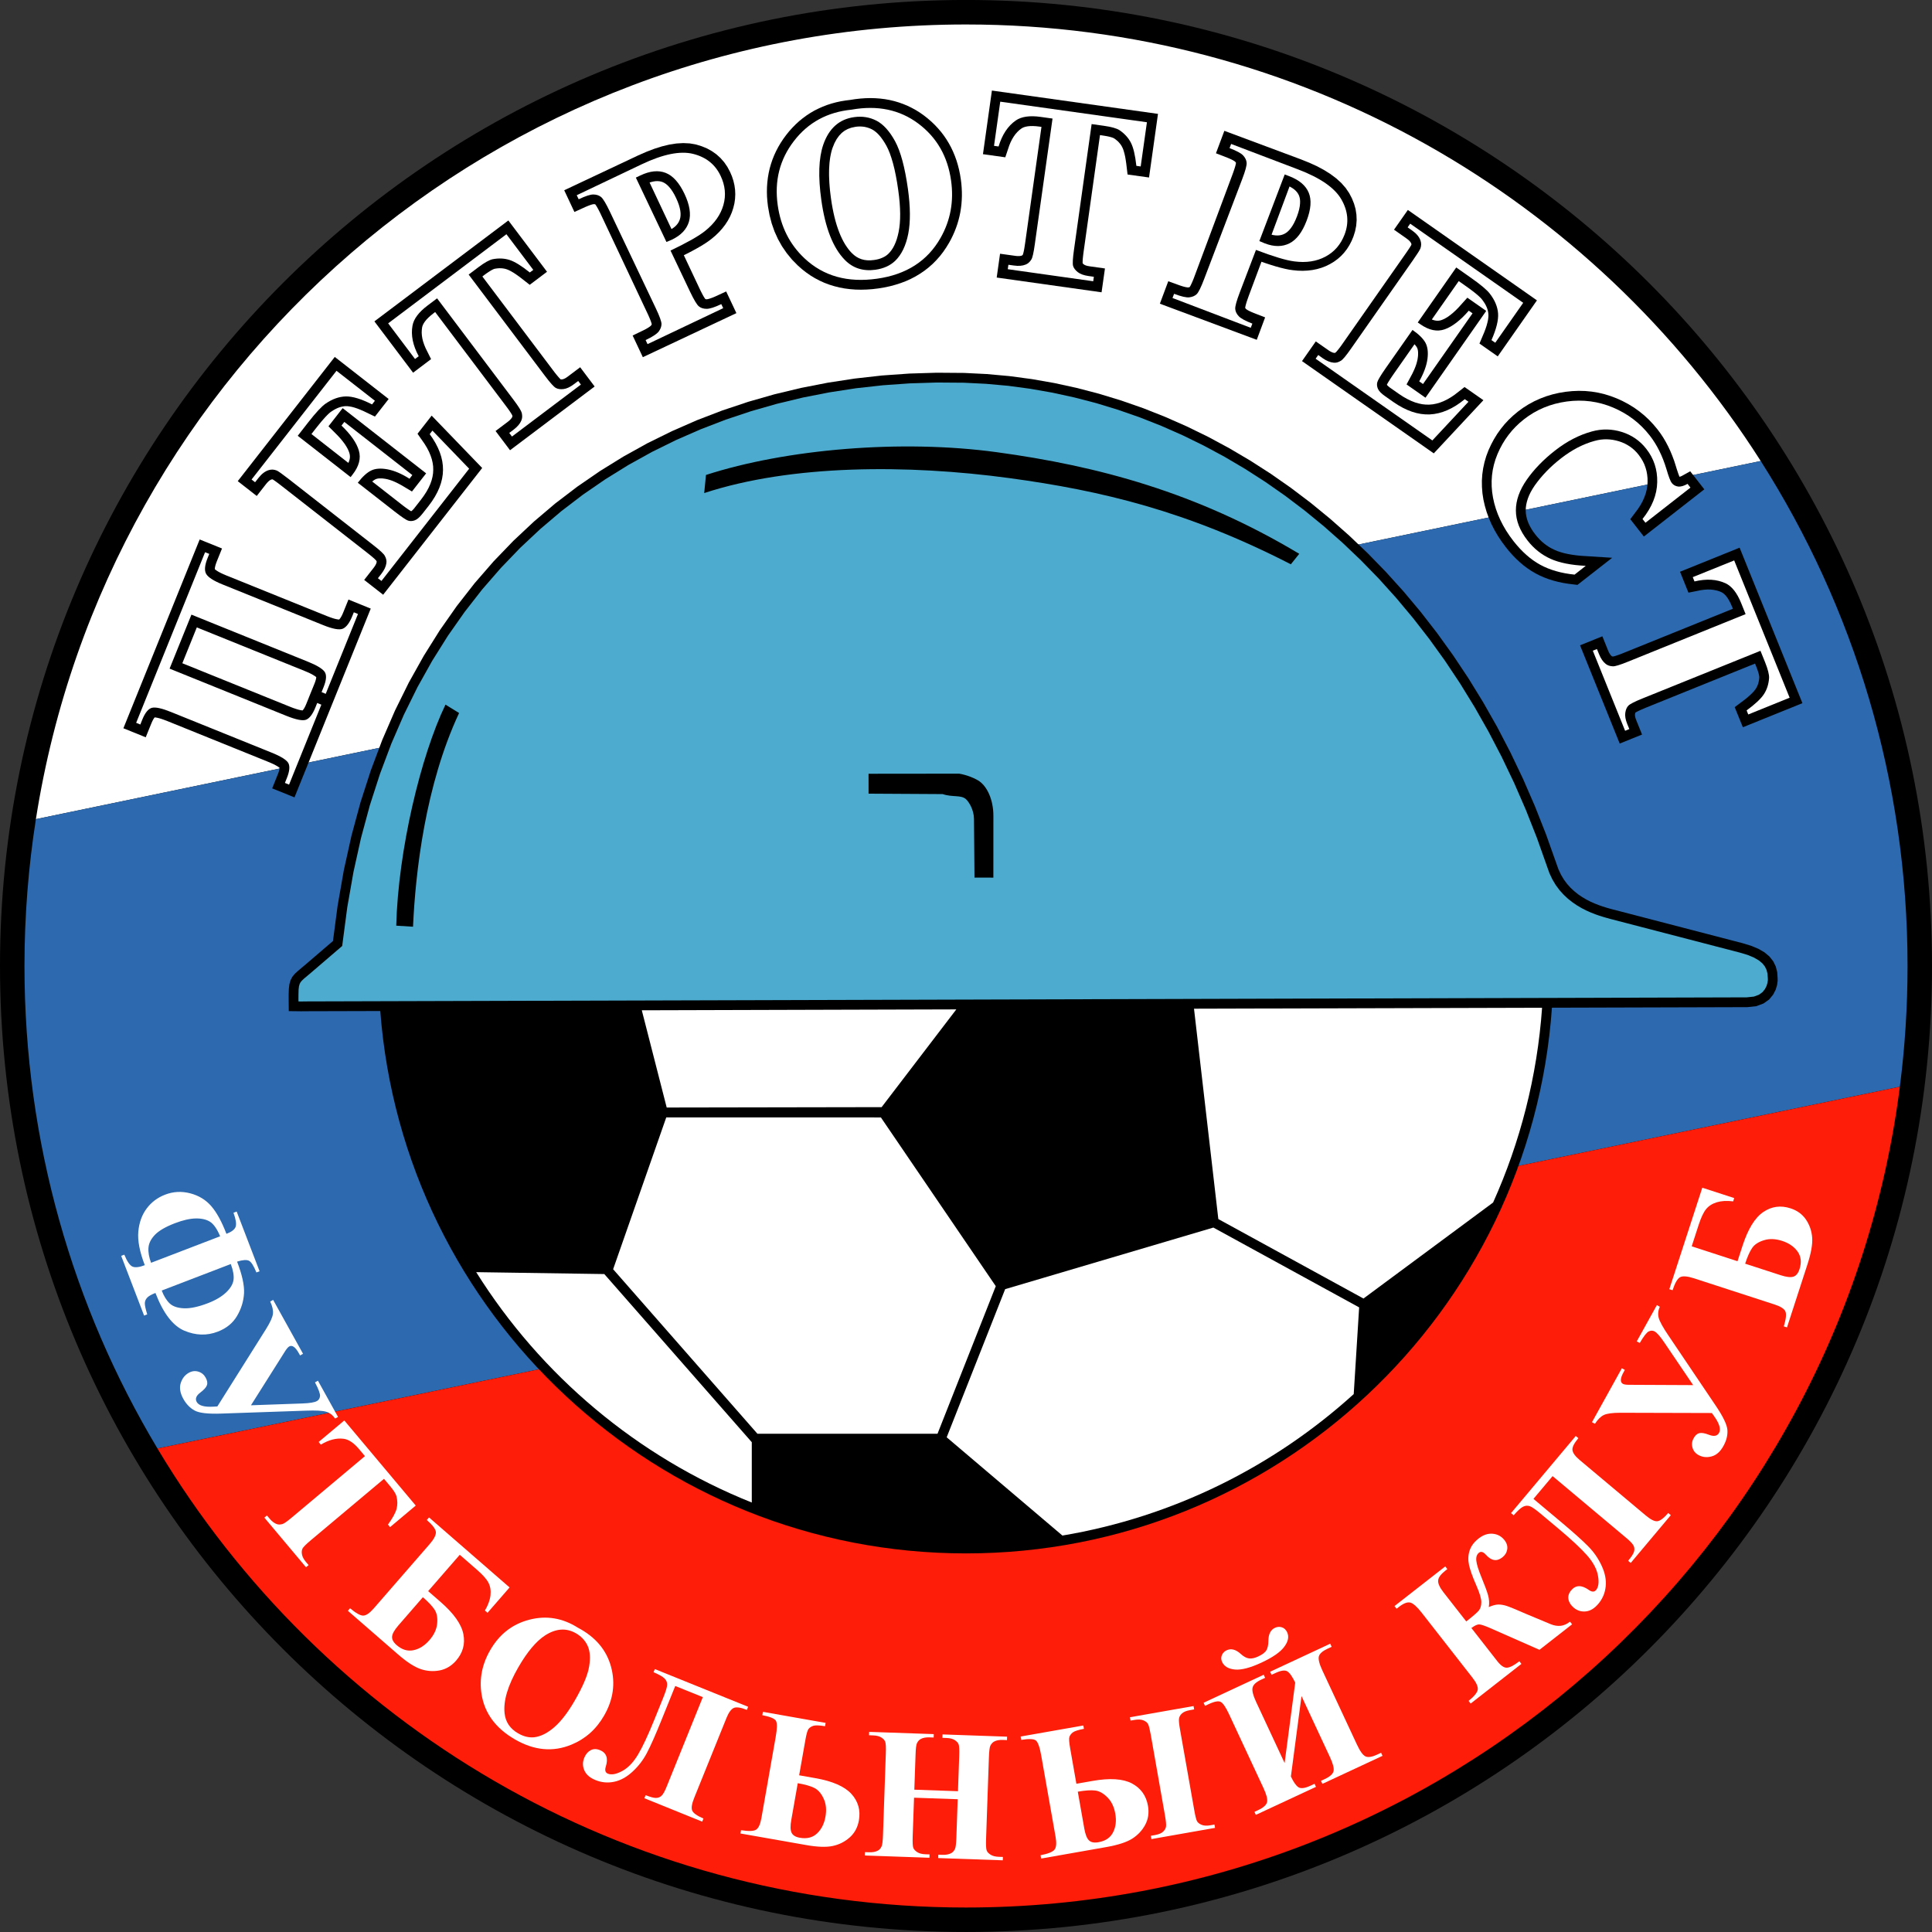
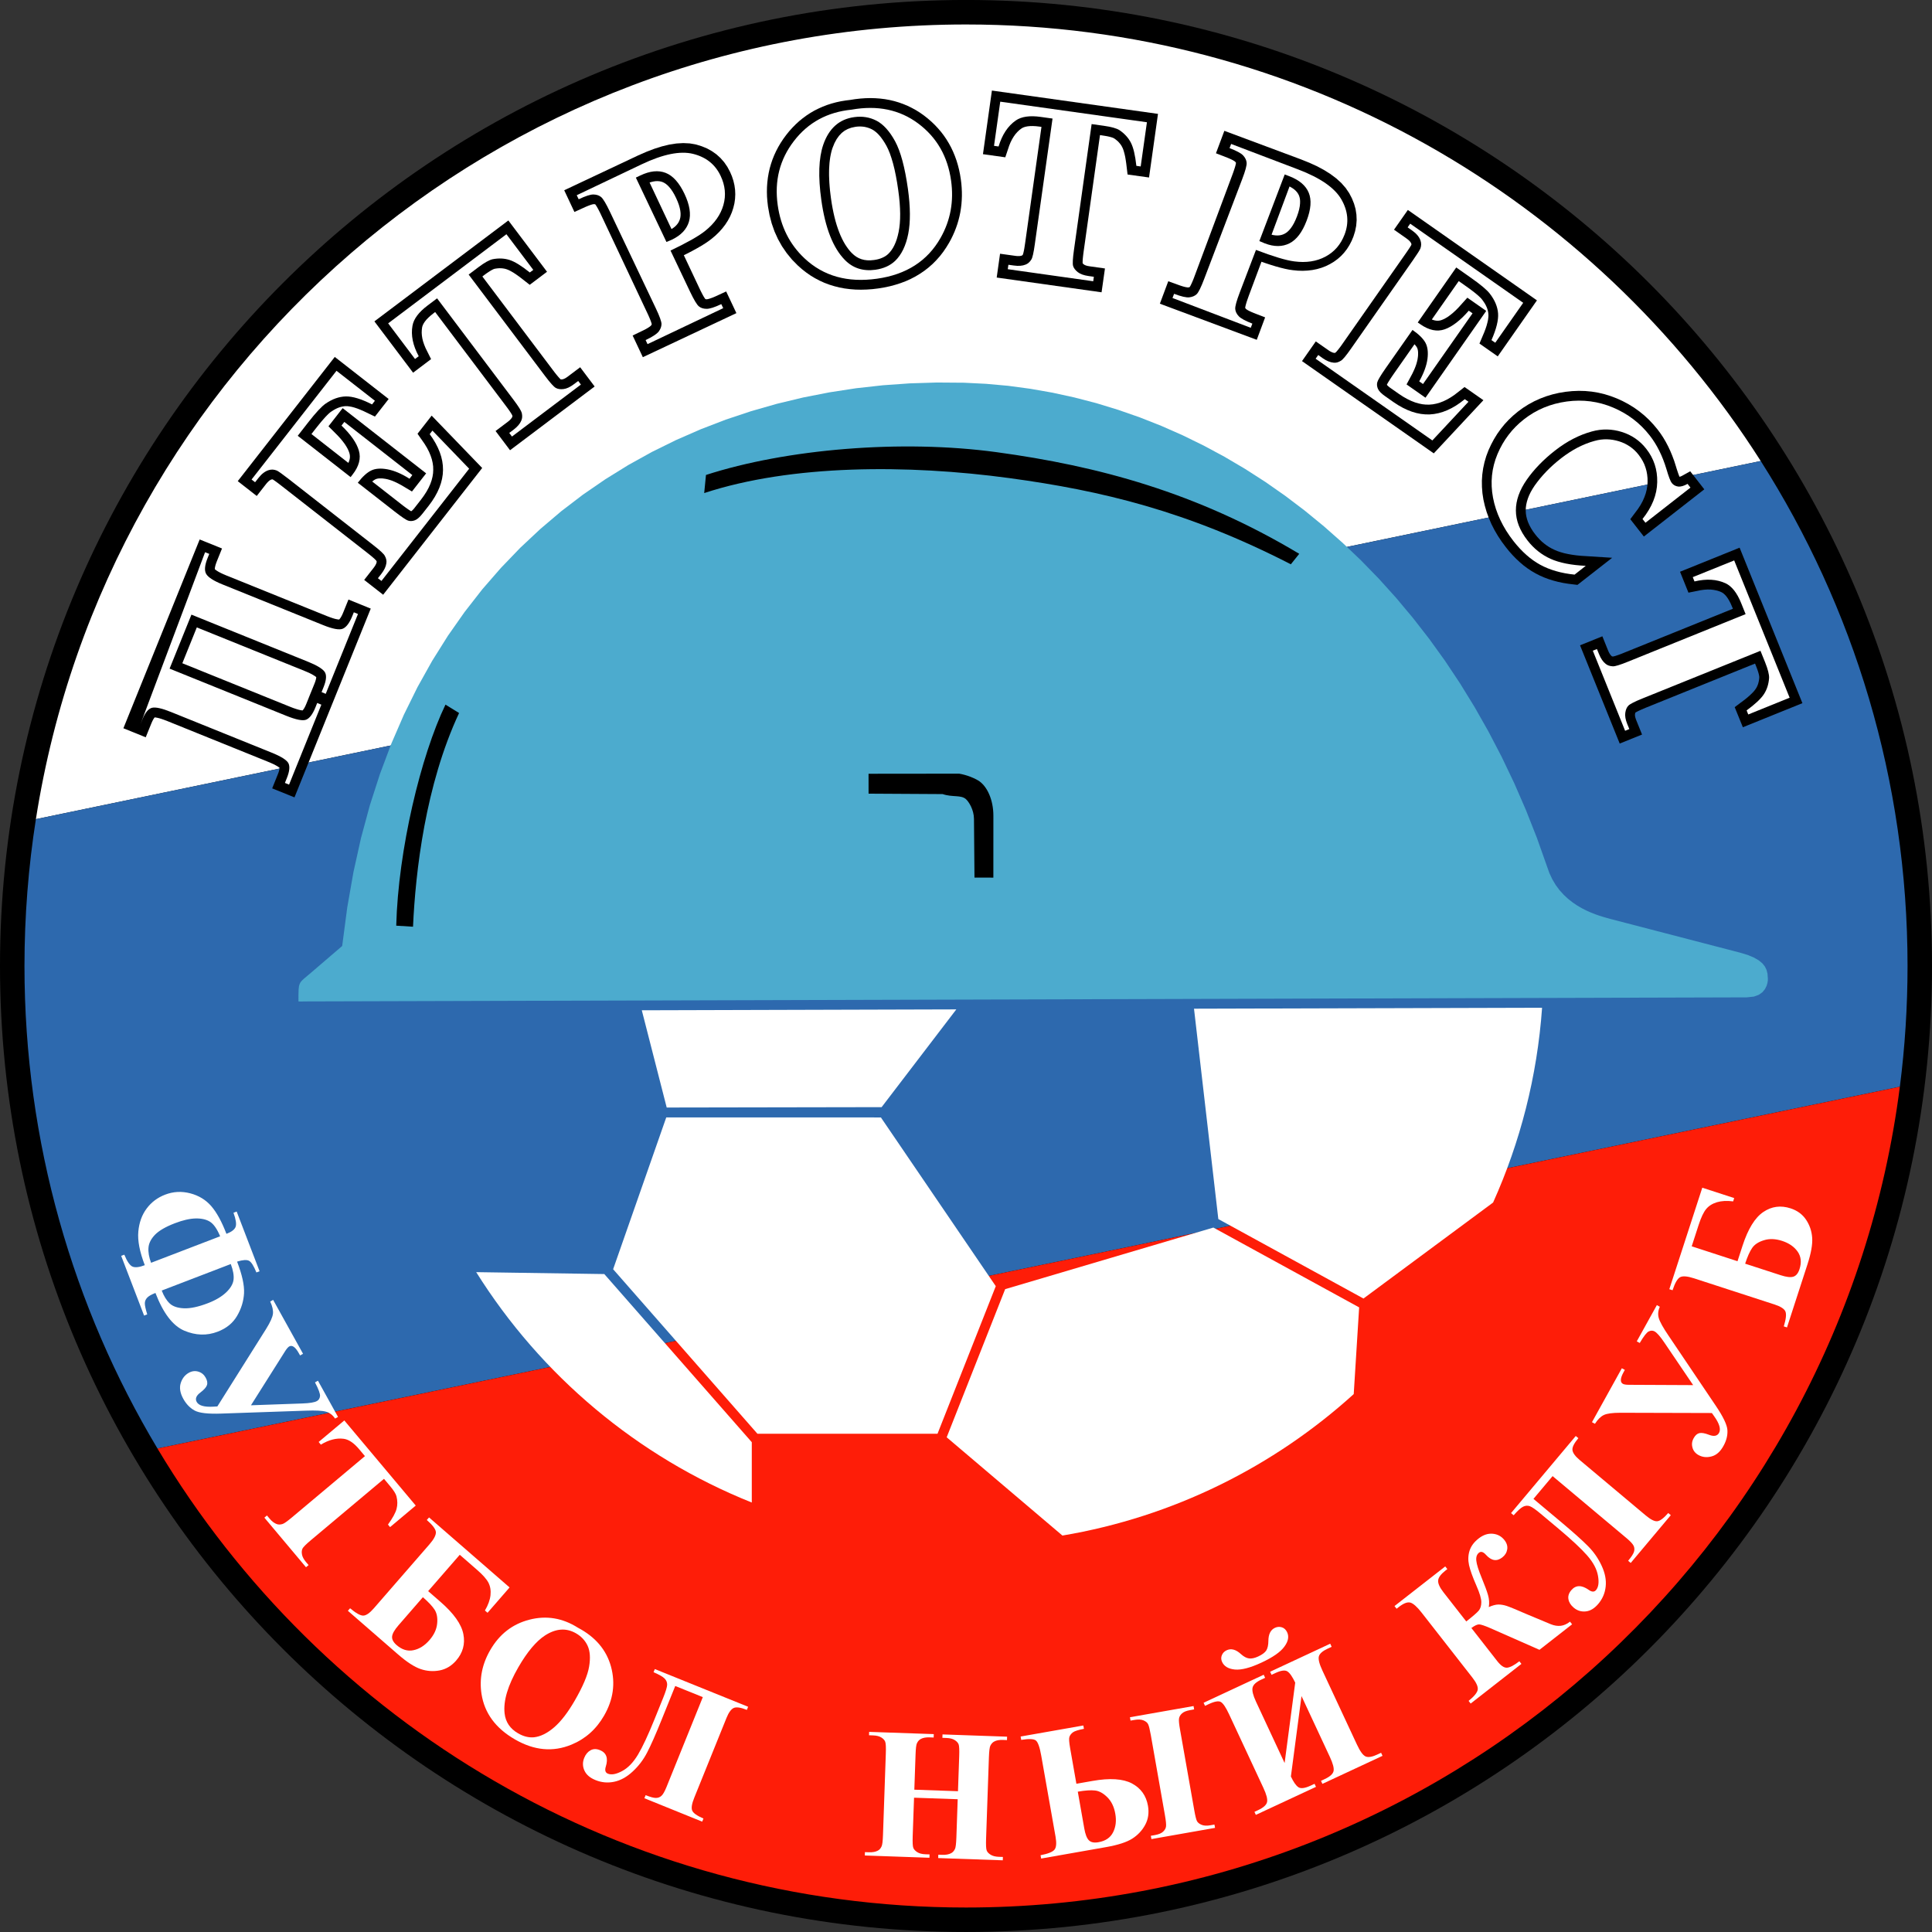
<svg xmlns="http://www.w3.org/2000/svg" width="296.69pt" height="296.69pt" viewBox="0 0 296.69 296.69" version="1.1">
  <rect x="0" y="0" width="296.69" height="296.69" fill="#333333" stroke="none" />
  <g id="surface1">
    <path style=" stroke:none;fill-rule:nonzero;fill:rgb(100%,100%,100%);fill-opacity:1;" d="M 3.77 129.859 C 12.883 58.172 74.121 2.727 148.277 2.727 C 198.559 2.727 249.352 35.961 275.531 74.711 " />
    <path style=" stroke:none;fill-rule:nonzero;fill:rgb(0%,0%,0%);fill-opacity:1;" d="M 148.348 -0.004 C 230.262 -0.004 296.691 66.43 296.691 148.344 C 296.691 230.258 230.262 296.688 148.348 296.688 C 66.43 296.688 0 230.258 0 148.344 C 0 66.43 66.43 -0.004 148.348 -0.004 " />
    <path style=" stroke:none;fill-rule:nonzero;fill:rgb(100%,100%,100%);fill-opacity:1;" d="M 148.348 3.758 C 76.176 3.758 16.344 56.66 5.512 125.793 L 270.387 70.793 C 244.723 30.496 199.652 3.758 148.348 3.758 " />
    <path style=" stroke:none;fill-rule:nonzero;fill:rgb(17.651%,41.185%,68.164%);fill-opacity:1;" d="M 292.934 148.344 C 292.934 119.809 284.66 93.203 270.387 70.793 L 5.512 125.793 C 4.359 133.141 3.758 140.672 3.758 148.344 C 3.758 175.426 11.215 200.77 24.18 222.441 L 291.754 166.883 C 292.531 160.812 292.934 154.625 292.934 148.344 " />
    <path style=" stroke:none;fill-rule:nonzero;fill:rgb(99.609%,11.377%,3.137%);fill-opacity:1;" d="M 24.18 222.441 C 49.43 264.656 95.59 292.93 148.348 292.93 C 221.906 292.93 282.648 237.969 291.754 166.883 " />
-     <path style=" stroke:none;fill-rule:nonzero;fill:rgb(0%,0%,0%);fill-opacity:1;" d="M 272.98 150.176 L 272.918 149.293 L 272.699 148.422 L 272.301 147.613 L 271.723 146.883 L 270.961 146.246 L 270.023 145.703 L 268.902 145.238 L 267.594 144.84 L 247.629 139.648 L 247.168 139.523 L 246.652 139.375 L 246.098 139.199 L 245.504 138.992 L 244.891 138.75 L 244.262 138.473 L 243.625 138.148 L 242.992 137.773 L 242.371 137.355 L 241.77 136.875 L 241.195 136.344 L 240.656 135.742 L 240.16 135.074 L 239.719 134.336 L 239.332 133.516 L 238.996 132.57 L 237.418 128.129 L 235.711 123.805 L 233.887 119.609 L 231.949 115.547 L 229.902 111.613 L 227.746 107.816 L 225.492 104.148 L 223.137 100.617 L 220.691 97.219 L 218.156 93.953 L 215.535 90.824 L 212.828 87.832 L 210.051 84.977 L 207.195 82.254 L 204.273 79.672 L 201.285 77.223 L 198.238 74.918 L 195.137 72.75 L 191.98 70.723 L 188.773 68.832 L 185.527 67.082 L 182.238 65.477 L 178.914 64.012 L 175.559 62.684 L 172.172 61.504 L 168.766 60.465 L 165.34 59.57 L 161.898 58.82 L 158.445 58.215 L 154.984 57.754 L 151.523 57.441 L 148.062 57.27 L 143.848 57.238 L 139.641 57.367 L 135.441 57.664 L 131.266 58.133 L 127.117 58.77 L 123.004 59.574 L 118.93 60.551 L 114.902 61.703 L 110.93 63.031 L 107.02 64.531 L 103.18 66.215 L 99.414 68.07 L 95.734 70.113 L 92.145 72.332 L 88.648 74.738 L 85.258 77.324 L 81.984 80.102 L 78.828 83.062 L 75.793 86.215 L 72.895 89.551 L 70.137 93.082 L 67.527 96.805 L 65.074 100.719 L 62.777 104.824 L 60.652 109.129 L 58.703 113.629 L 56.938 118.328 L 55.359 123.223 L 53.98 128.316 L 52.805 133.613 L 51.844 139.109 L 51.133 144.508 L 46.836 148.191 L 46.219 148.707 L 45.703 149.145 L 45.262 149.555 L 44.887 150.012 L 44.609 150.547 L 44.438 151.16 L 44.355 151.863 L 44.328 152.695 L 44.328 153.367 L 44.344 155.273 L 46.246 155.297 L 46.906 155.289 L 58.398 155.258 C 61.93 201.84 100.859 238.551 148.344 238.551 C 196.004 238.551 235.035 201.57 238.324 154.75 L 268.328 154.664 L 269.684 154.52 L 270.812 154.102 L 271.684 153.484 L 272.293 152.742 L 272.688 151.977 L 272.902 151.25 L 272.988 150.621 " />
    <path style=" stroke:none;fill-rule:nonzero;fill:rgb(100%,100%,100%);fill-opacity:1;" d="M 146.859 155.008 L 135.387 170.02 L 102.383 170.078 L 98.559 155.145 Z M 146.859 155.008 " />
    <path style=" stroke:none;fill-rule:nonzero;fill:rgb(100%,100%,100%);fill-opacity:1;" d="M 115.449 230.738 C 97.871 223.707 83.062 211.215 73.129 195.359 L 92.801 195.652 L 115.449 221.473 " />
    <path style=" stroke:none;fill-rule:nonzero;fill:rgb(100%,100%,100%);fill-opacity:1;" d="M 116.312 220.172 L 94.156 194.91 L 102.316 171.594 L 135.277 171.602 L 152.918 197.512 L 143.973 220.172 " />
    <path style=" stroke:none;fill-rule:nonzero;fill:rgb(100%,100%,100%);fill-opacity:1;" d="M 207.887 214.086 C 195.613 225.207 180.203 232.941 163.152 235.809 L 145.379 220.719 L 154.359 197.969 L 186.332 188.512 L 208.719 200.77 " />
    <path style=" stroke:none;fill-rule:nonzero;fill:rgb(100%,100%,100%);fill-opacity:1;" d="M 229.289 184.668 L 209.383 199.41 L 187.094 187.207 L 183.359 154.902 L 236.812 154.754 C 236.059 165.348 233.445 175.426 229.289 184.668 " />
    <path style=" stroke:none;fill-rule:nonzero;fill:rgb(29.81%,66.992%,80.859%);fill-opacity:1;" d="M 271.426 150.934 L 271.484 150.527 L 271.48 150.242 L 271.43 149.531 L 271.281 148.941 L 271.027 148.422 L 270.641 147.938 L 270.098 147.484 L 269.355 147.055 L 268.395 146.652 L 267.188 146.289 L 247.238 141.102 L 246.762 140.969 L 246.219 140.812 L 245.621 140.625 L 244.98 140.402 L 244.309 140.137 L 243.613 139.828 L 242.902 139.465 L 242.188 139.047 L 241.48 138.566 L 240.785 138.016 L 240.121 137.395 L 239.488 136.695 L 238.91 135.914 L 238.391 135.047 L 237.938 134.086 L 237.578 133.074 L 236.012 128.656 L 234.324 124.379 L 232.52 120.234 L 230.602 116.219 L 228.578 112.336 L 226.449 108.582 L 224.223 104.961 L 221.902 101.473 L 219.488 98.121 L 216.984 94.902 L 214.398 91.812 L 211.734 88.859 L 208.992 86.043 L 206.18 83.363 L 203.297 80.816 L 200.355 78.406 L 197.355 76.133 L 194.297 73.996 L 191.191 72 L 188.035 70.141 L 184.84 68.422 L 181.605 66.84 L 178.336 65.398 L 175.031 64.094 L 171.703 62.934 L 168.355 61.91 L 164.988 61.035 L 161.605 60.297 L 158.215 59.703 L 154.816 59.246 L 151.418 58.941 L 148.02 58.773 L 143.863 58.742 L 139.715 58.871 L 135.578 59.164 L 131.465 59.621 L 127.379 60.25 L 123.324 61.043 L 119.312 62.008 L 115.348 63.141 L 111.438 64.445 L 107.594 65.926 L 103.816 67.578 L 100.113 69.402 L 96.492 71.41 L 92.965 73.594 L 89.531 75.953 L 86.203 78.496 L 82.984 81.227 L 79.883 84.133 L 76.906 87.23 L 74.055 90.508 L 71.348 93.98 L 68.781 97.637 L 66.367 101.484 L 64.109 105.527 L 62.02 109.762 L 60.098 114.195 L 58.359 118.824 L 56.801 123.648 L 55.441 128.676 L 54.281 133.906 L 53.328 139.336 L 52.547 145.273 L 47.809 149.336 L 47.188 149.859 L 46.703 150.266 L 46.363 150.586 L 46.148 150.848 L 46.016 151.105 L 45.914 151.453 L 45.855 151.973 L 45.836 152.719 L 45.832 153.367 L 45.836 153.789 L 46.246 153.797 L 46.898 153.785 L 268.242 153.16 L 269.34 153.043 L 270.105 152.762 L 270.648 152.371 L 271.027 151.91 L 271.281 151.414 " />
    <path style=" stroke:none;fill-rule:nonzero;fill:rgb(0%,0%,0%);fill-opacity:1;" d="M 108.141 75.719 C 121.574 71.309 139.402 71.305 155.023 73.422 C 169.172 75.344 182.273 78.461 198.23 86.656 L 199.52 85.047 C 183.75 75.59 168.566 71.551 153.035 69.438 C 138.441 67.449 120.766 68.941 108.414 72.938 " />
    <path style=" stroke:none;fill-rule:nonzero;fill:rgb(0%,0%,0%);fill-opacity:1;" d="M 68.41 108.207 C 64.629 116.047 61.145 130.547 60.848 142.152 L 63.426 142.312 C 63.805 133.848 65.332 120.539 70.5 109.496 " />
    <path style=" stroke:none;fill-rule:nonzero;fill:rgb(0%,0%,0%);fill-opacity:1;" d="M 133.383 121.879 L 144.758 121.945 C 146.273 122.461 147.562 122.035 148.332 122.719 C 148.797 123.137 149.559 124.359 149.57 125.754 L 149.648 134.77 L 152.547 134.773 L 152.551 125.281 C 152.555 122.816 151.578 120.684 150.219 119.855 C 149.559 119.453 148.441 119.004 147.305 118.809 L 133.379 118.824 " />
    <path style=" stroke:none;fill-rule:nonzero;fill:rgb(100%,100%,100%);fill-opacity:1;" d="M 33.805 189.852 C 33.336 188.719 32.812 187.977 32.254 187.621 C 31.691 187.266 30.961 187.098 30.055 187.113 C 29.152 187.133 28.082 187.375 26.844 187.852 C 25.422 188.398 24.406 188.992 23.793 189.625 C 23.184 190.262 22.852 190.922 22.801 191.605 C 22.746 192.293 22.879 193.059 23.199 193.922 Z M 24.836 198.184 C 25.164 199.043 25.574 199.703 26.055 200.16 C 26.531 200.613 27.262 200.867 28.246 200.91 C 29.227 200.953 30.457 200.691 31.93 200.125 C 33.105 199.676 34.035 199.121 34.719 198.477 C 35.398 197.832 35.781 197.184 35.863 196.535 C 35.945 195.891 35.805 195.078 35.441 194.113 Z M 36.344 186.051 L 39.863 195.223 L 39.375 195.406 C 38.969 194.402 38.594 193.801 38.246 193.617 C 37.898 193.43 37.289 193.469 36.41 193.742 C 37.18 195.746 37.535 197.363 37.477 198.582 C 37.41 199.805 37.059 200.969 36.41 202.07 C 35.766 203.18 34.777 203.984 33.441 204.496 C 31.766 205.145 30.051 205.086 28.293 204.344 C 26.539 203.594 25.066 201.664 23.871 198.555 C 23.25 198.793 22.82 199.039 22.594 199.289 C 22.355 199.547 22.242 199.836 22.242 200.152 C 22.238 200.477 22.363 201.039 22.609 201.844 L 22.129 202.031 L 18.609 192.859 L 19.09 192.676 C 19.531 193.746 19.961 194.359 20.379 194.52 C 20.797 194.68 21.414 194.605 22.234 194.289 C 21.445 192.234 21.113 190.512 21.242 189.125 C 21.367 187.738 21.797 186.562 22.523 185.586 C 23.246 184.617 24.199 183.902 25.363 183.457 C 26.613 182.977 27.895 182.91 29.215 183.254 C 30.531 183.598 31.605 184.254 32.445 185.223 C 33.281 186.191 34.059 187.613 34.773 189.477 C 35.57 189.172 36.039 188.809 36.188 188.387 C 36.332 187.961 36.223 187.246 35.855 186.238 " />
    <path style=" stroke:none;fill-rule:nonzero;fill:rgb(100%,100%,100%);fill-opacity:1;" d="M 48.828 212.031 L 51.91 217.594 L 51.453 217.844 C 51.09 217.297 50.621 216.945 50.051 216.785 C 49.48 216.625 48.465 216.574 47 216.629 L 33.988 217.078 C 31.957 217.152 30.59 216.996 29.887 216.609 C 29.18 216.223 28.602 215.625 28.148 214.812 C 27.656 213.922 27.527 213.113 27.754 212.391 C 27.984 211.672 28.398 211.148 28.996 210.812 C 29.477 210.547 29.965 210.488 30.457 210.637 C 30.953 210.785 31.328 211.094 31.586 211.562 C 31.828 212 31.895 212.387 31.777 212.719 C 31.66 213.051 31.332 213.418 30.781 213.836 C 30.129 214.32 29.941 214.805 30.207 215.289 C 30.523 215.855 31.375 216.098 32.762 216.016 L 33.379 215.98 L 40.879 204.055 C 41.504 203.047 41.852 202.277 41.914 201.758 C 41.973 201.238 41.84 200.605 41.492 199.871 L 41.945 199.617 L 46.539 207.898 L 46.082 208.152 L 45.906 207.836 C 45.371 206.871 44.875 206.512 44.418 206.766 C 44.246 206.863 44.047 207.094 43.809 207.457 L 38.539 215.805 L 46.48 215.523 C 47.574 215.48 48.301 215.363 48.668 215.156 C 48.945 215.008 49.105 214.75 49.145 214.398 C 49.184 214.047 48.926 213.344 48.371 212.285 " />
    <path style=" stroke:none;fill-rule:nonzero;fill:rgb(100%,100%,100%);fill-opacity:1;" d="M 63.844 231.203 L 59.902 234.512 L 59.578 234.125 C 60.297 233.129 60.734 232.328 60.898 231.719 C 61.062 231.102 61.055 230.457 60.883 229.773 C 60.785 229.391 60.449 228.863 59.879 228.184 L 58.969 227.098 L 47.746 236.516 C 47.004 237.141 46.57 237.574 46.453 237.809 C 46.336 238.051 46.309 238.348 46.371 238.699 C 46.43 239.062 46.637 239.449 46.98 239.863 L 47.391 240.344 L 46.992 240.676 L 40.598 233.059 L 40.996 232.727 L 41.402 233.211 C 41.754 233.633 42.117 233.906 42.48 234.039 C 42.738 234.141 43.031 234.141 43.367 234.043 C 43.605 233.98 44.09 233.645 44.82 233.031 L 56.043 223.613 L 55.16 222.559 C 54.34 221.578 53.535 221.039 52.746 220.945 C 51.645 220.809 50.488 221.113 49.273 221.848 L 48.934 221.438 L 52.875 218.133 " />
    <path style=" stroke:none;fill-rule:nonzero;fill:rgb(100%,100%,100%);fill-opacity:1;" d="M 64.941 245.277 L 61.184 249.602 C 60.59 250.289 60.266 250.848 60.215 251.293 C 60.164 251.734 60.391 252.18 60.906 252.629 C 61.73 253.344 62.598 253.609 63.5 253.414 C 64.402 253.227 65.215 252.711 65.941 251.875 C 66.641 251.074 67.039 250.234 67.129 249.355 C 67.223 248.484 67.098 247.77 66.754 247.215 C 66.406 246.672 65.801 246.023 64.941 245.277 M 65.887 233.027 L 78.254 243.777 L 74.871 247.668 L 74.469 247.32 C 74.961 246.484 75.242 245.703 75.324 244.977 C 75.402 244.242 75.293 243.602 75.008 243.047 C 74.723 242.496 74.129 241.824 73.223 241.043 L 70.605 238.762 L 65.75 244.344 L 67.645 245.992 C 69.688 247.77 70.859 249.418 71.156 250.941 C 71.457 252.461 71.082 253.82 70.039 255.016 C 69.328 255.832 68.48 256.336 67.5 256.523 C 66.52 256.707 65.547 256.637 64.586 256.309 C 63.625 255.98 62.465 255.227 61.109 254.047 L 53.422 247.363 L 53.762 246.977 C 54.66 247.73 55.332 248.105 55.777 248.102 C 56.219 248.098 56.766 247.723 57.414 246.977 L 65.945 237.164 C 66.652 236.352 66.977 235.719 66.934 235.254 C 66.887 234.797 66.422 234.188 65.543 233.422 " />
    <path style=" stroke:none;fill-rule:nonzero;fill:rgb(100%,100%,100%);fill-opacity:1;" d="M 88.465 250.828 C 86.957 249.957 85.371 250.07 83.695 251.152 C 82.332 252.043 80.965 253.672 79.602 256.031 C 77.98 258.84 77.277 261.195 77.488 263.109 C 77.633 264.445 78.328 265.469 79.566 266.184 C 80.398 266.664 81.211 266.863 82.004 266.789 C 83.008 266.676 84.039 266.172 85.098 265.258 C 86.148 264.355 87.203 262.984 88.258 261.16 C 89.516 258.984 90.254 257.238 90.469 255.926 C 90.688 254.613 90.613 253.555 90.242 252.742 C 89.871 251.941 89.281 251.301 88.465 250.828 M 88.762 249.969 C 91.441 251.383 93.129 253.379 93.832 255.945 C 94.527 258.52 94.176 261.023 92.762 263.469 C 91.559 265.555 89.891 267.039 87.754 267.918 C 84.918 269.09 82.027 268.82 79.074 267.113 C 76.117 265.406 74.406 263.086 73.945 260.141 C 73.586 257.82 74.027 255.566 75.285 253.395 C 76.695 250.949 78.703 249.395 81.305 248.727 C 83.91 248.055 86.395 248.469 88.762 249.969 " />
    <path style=" stroke:none;fill-rule:nonzero;fill:rgb(100%,100%,100%);fill-opacity:1;" d="M 114.691 262.582 C 113.738 262.199 113.062 262.102 112.664 262.293 C 112.262 262.484 111.898 262.992 111.566 263.812 L 106.617 276.062 C 106.238 276.996 106.133 277.656 106.301 278.047 C 106.465 278.434 107.039 278.844 108.027 279.262 L 107.832 279.742 L 98.953 276.148 L 99.148 275.676 C 99.855 275.961 100.379 276.102 100.715 276.102 C 101.051 276.105 101.344 275.992 101.578 275.777 C 101.816 275.562 102.074 275.113 102.352 274.426 L 107.93 260.621 L 103.695 258.91 L 101.57 264.172 C 100.684 266.371 99.953 268.023 99.375 269.129 C 98.805 270.238 98.059 271.215 97.156 272.047 C 96.25 272.891 95.305 273.41 94.324 273.617 C 93.344 273.824 92.387 273.742 91.453 273.363 C 90.602 273.02 90.035 272.531 89.746 271.895 C 89.461 271.262 89.449 270.617 89.715 269.953 C 89.934 269.406 90.258 269.02 90.688 268.785 C 91.113 268.547 91.594 268.543 92.129 268.762 C 93.129 269.164 93.43 270.004 93.031 271.285 C 92.852 271.855 92.957 272.215 93.348 272.375 C 93.891 272.598 94.617 272.469 95.531 271.98 C 96.441 271.496 97.254 270.652 97.973 269.453 C 98.688 268.254 99.535 266.434 100.52 264 L 101.863 260.676 C 102.242 259.734 102.441 259.078 102.453 258.719 C 102.461 258.355 102.328 258.031 102.055 257.758 C 101.777 257.48 101.219 257.16 100.363 256.797 L 100.559 256.312 L 114.887 262.102 " />
-     <path style=" stroke:none;fill-rule:nonzero;fill:rgb(100%,100%,100%);fill-opacity:1;" d="M 122.508 273.84 L 121.516 279.48 C 121.355 280.375 121.367 281.023 121.555 281.43 C 121.738 281.836 122.164 282.102 122.836 282.219 C 123.91 282.406 124.789 282.191 125.465 281.559 C 126.141 280.926 126.57 280.07 126.762 278.984 C 126.949 277.934 126.859 277.012 126.484 276.211 C 126.117 275.41 125.641 274.863 125.059 274.57 C 124.48 274.277 123.629 274.035 122.508 273.84 M 122.723 272.625 L 125.188 273.059 C 127.859 273.527 129.711 274.344 130.754 275.492 C 131.793 276.641 132.172 277.996 131.895 279.562 C 131.707 280.629 131.238 281.496 130.492 282.16 C 129.746 282.824 128.879 283.266 127.883 283.477 C 126.895 283.691 125.508 283.645 123.738 283.328 L 113.707 281.562 L 113.797 281.055 C 114.961 281.238 115.727 281.215 116.105 280.98 C 116.48 280.75 116.758 280.148 116.93 279.176 L 119.121 266.738 C 119.355 265.418 119.363 264.582 119.145 264.238 C 118.926 263.898 118.23 263.617 117.066 263.395 L 117.16 262.879 L 126.789 264.578 L 126.699 265.09 C 125.812 264.941 125.215 264.922 124.895 265.027 C 124.578 265.133 124.336 265.293 124.168 265.5 C 124.008 265.703 123.844 266.262 123.684 267.176 " />
    <path style=" stroke:none;fill-rule:nonzero;fill:rgb(100%,100%,100%);fill-opacity:1;" d="M 140.367 276.066 L 140.16 281.945 C 140.129 282.918 140.156 283.523 140.254 283.77 C 140.355 284.02 140.559 284.238 140.863 284.43 C 141.172 284.629 141.59 284.734 142.121 284.754 L 142.75 284.773 L 142.73 285.289 L 132.809 284.941 L 132.824 284.426 L 133.457 284.445 C 134.008 284.465 134.453 284.383 134.797 284.199 C 135.043 284.078 135.238 283.859 135.379 283.547 C 135.492 283.328 135.566 282.742 135.598 281.785 L 136.031 269.297 C 136.066 268.332 136.035 267.723 135.938 267.473 C 135.848 267.227 135.645 267.008 135.34 266.816 C 135.035 266.625 134.613 266.52 134.086 266.5 L 133.453 266.477 L 133.469 265.957 L 143.395 266.301 L 143.379 266.824 L 142.746 266.801 C 142.199 266.781 141.75 266.863 141.406 267.047 C 141.16 267.172 140.961 267.387 140.812 267.703 C 140.699 267.922 140.629 268.508 140.598 269.461 L 140.41 274.836 L 147.113 275.07 L 147.301 269.691 C 147.336 268.723 147.305 268.113 147.211 267.867 C 147.113 267.621 146.91 267.402 146.605 267.211 C 146.289 267.016 145.871 266.91 145.34 266.895 L 144.719 266.871 L 144.738 266.348 L 154.656 266.695 L 154.637 267.219 L 154.02 267.195 C 153.461 267.176 153.012 267.254 152.68 267.438 C 152.434 267.566 152.234 267.781 152.078 268.094 C 151.973 268.316 151.898 268.898 151.863 269.852 L 151.43 282.34 C 151.395 283.309 151.426 283.918 151.52 284.164 C 151.613 284.414 151.816 284.629 152.129 284.824 C 152.441 285.02 152.855 285.125 153.395 285.145 L 154.012 285.164 L 153.992 285.68 L 144.074 285.336 L 144.094 284.82 L 144.711 284.84 C 145.27 284.859 145.719 284.773 146.055 284.59 C 146.297 284.473 146.496 284.254 146.652 283.938 C 146.762 283.719 146.832 283.137 146.867 282.18 L 147.07 276.301 " />
    <path style=" stroke:none;fill-rule:nonzero;fill:rgb(100%,100%,100%);fill-opacity:1;" d="M 186.496 280.191 L 185.895 280.297 C 185.32 280.402 184.859 280.375 184.508 280.223 C 184.152 280.07 183.918 279.875 183.801 279.633 C 183.684 279.391 183.547 278.836 183.395 277.961 L 181.223 265.656 C 181.066 264.793 181.012 264.219 181.055 263.93 C 181.09 263.648 181.242 263.375 181.5 263.133 C 181.762 262.887 182.188 262.715 182.777 262.613 L 183.379 262.504 L 183.289 261.992 L 173.523 263.711 L 173.613 264.227 L 174.223 264.121 C 174.789 264.02 175.254 264.047 175.609 264.195 C 175.961 264.348 176.199 264.539 176.312 264.781 C 176.434 265.02 176.57 265.574 176.727 266.453 L 178.895 278.754 C 179.047 279.621 179.102 280.199 179.062 280.484 C 179.023 280.773 178.875 281.035 178.609 281.285 C 178.355 281.523 177.93 281.703 177.34 281.809 L 176.73 281.914 L 176.82 282.422 L 186.59 280.699 Z M 165.512 275.141 L 166.508 280.785 C 166.664 281.68 166.895 282.285 167.211 282.602 C 167.523 282.922 168.016 283.023 168.688 282.902 C 169.762 282.715 170.512 282.211 170.93 281.383 C 171.348 280.562 171.465 279.609 171.27 278.52 C 171.086 277.473 170.684 276.633 170.062 276.012 C 169.441 275.387 168.805 275.031 168.16 274.961 C 167.516 274.883 166.633 274.945 165.512 275.141 M 165.297 273.926 L 167.766 273.492 C 170.434 273.02 172.453 273.152 173.824 273.875 C 175.191 274.602 176.016 275.746 176.289 277.312 C 176.477 278.375 176.336 279.352 175.863 280.234 C 175.387 281.113 174.719 281.82 173.859 282.363 C 173.004 282.902 171.684 283.328 169.906 283.645 L 159.887 285.41 L 159.793 284.902 C 160.949 284.676 161.66 284.391 161.938 284.039 C 162.215 283.699 162.27 283.039 162.098 282.062 L 159.902 269.629 C 159.672 268.309 159.391 267.52 159.066 267.273 C 158.746 267.027 157.996 267 156.824 267.188 L 156.734 266.672 L 166.363 264.977 L 166.457 265.488 C 165.574 265.656 165.004 265.84 164.738 266.047 C 164.477 266.254 164.309 266.484 164.223 266.738 C 164.137 266.984 164.18 267.566 164.34 268.48 " />
    <path style=" stroke:none;fill-rule:nonzero;fill:rgb(100%,100%,100%);fill-opacity:1;" d="M 198.902 258.395 L 197.273 270.742 L 192.875 261.309 C 192.422 260.332 192.246 259.621 192.355 259.16 C 192.457 258.707 192.902 258.297 193.684 257.934 L 194.281 257.656 L 194.059 257.184 L 184.832 261.488 L 185.051 261.961 L 185.621 261.695 C 186.527 261.27 187.152 261.164 187.492 261.375 C 187.84 261.586 188.258 262.207 188.738 263.238 L 194.016 274.562 C 194.496 275.59 194.68 276.316 194.574 276.754 C 194.465 277.191 194.012 277.598 193.211 277.973 L 192.641 278.238 L 192.855 278.703 L 202.09 274.402 L 201.871 273.934 L 201.273 274.211 C 200.375 274.629 199.742 274.707 199.367 274.441 C 198.996 274.176 198.625 273.633 198.238 272.809 L 199.867 260.461 L 204.223 269.805 C 204.703 270.832 204.887 271.555 204.789 271.992 C 204.684 272.426 204.238 272.832 203.43 273.207 L 202.859 273.477 L 203.078 273.941 L 212.309 269.637 L 212.09 269.168 L 211.488 269.445 C 210.707 269.812 210.113 269.906 209.707 269.73 C 209.305 269.551 208.855 268.934 208.363 267.871 L 203.082 256.551 C 202.598 255.52 202.418 254.789 202.535 254.359 C 202.648 253.938 203.105 253.539 203.902 253.168 L 204.496 252.891 L 204.277 252.418 L 195.047 256.723 L 195.27 257.195 L 195.84 256.93 C 196.703 256.527 197.316 256.434 197.688 256.664 C 198.055 256.891 198.457 257.465 198.902 258.395 M 193.727 255.316 C 191.996 256.125 190.629 256.477 189.633 256.383 C 188.637 256.285 187.988 255.895 187.672 255.219 C 187.512 254.871 187.496 254.527 187.633 254.188 C 187.773 253.844 188.02 253.59 188.379 253.422 C 189.066 253.105 189.797 253.301 190.574 254.02 C 191.004 254.406 191.418 254.629 191.816 254.68 C 192.211 254.727 192.68 254.629 193.215 254.379 C 193.84 254.09 194.258 253.773 194.465 253.445 C 194.668 253.109 194.777 252.621 194.781 251.977 C 194.789 250.957 195.121 250.289 195.785 249.98 C 196.141 249.812 196.492 249.789 196.855 249.902 C 197.211 250.012 197.48 250.273 197.664 250.664 C 197.973 251.328 197.832 252.066 197.227 252.879 C 196.633 253.695 195.465 254.508 193.727 255.316 " />
    <path style=" stroke:none;fill-rule:nonzero;fill:rgb(100%,100%,100%);fill-opacity:1;" d="M 214.148 246.637 L 221.941 240.551 L 222.262 240.961 L 222.008 241.156 C 221.273 241.734 220.883 242.246 220.852 242.711 C 220.812 243.172 221.086 243.773 221.672 244.527 L 225.168 249 C 226.195 248.195 226.84 247.637 227.094 247.324 C 227.348 247.016 227.477 246.586 227.48 246.047 C 227.484 245.504 227.234 244.66 226.73 243.512 C 226.141 242.168 225.766 241.113 225.594 240.344 C 225.426 239.574 225.453 238.84 225.672 238.145 C 225.895 237.441 226.352 236.816 227.07 236.258 C 227.773 235.703 228.504 235.465 229.238 235.531 C 229.98 235.602 230.582 235.93 231.039 236.516 C 231.395 236.973 231.535 237.445 231.457 237.934 C 231.379 238.422 231.125 238.836 230.699 239.168 C 229.855 239.824 229.027 239.691 228.199 238.773 C 227.789 238.312 227.43 238.199 227.121 238.445 C 226.793 238.699 226.652 239.109 226.711 239.668 C 226.77 240.23 227.039 241.098 227.527 242.281 C 228.004 243.438 228.336 244.328 228.512 244.953 C 228.691 245.578 228.73 246.188 228.629 246.793 C 229.191 246.539 229.676 246.41 230.082 246.402 C 230.484 246.398 230.906 246.465 231.355 246.609 C 231.801 246.754 232.844 247.18 234.488 247.898 L 238.141 249.422 C 238.691 249.648 239.207 249.723 239.688 249.668 C 240.168 249.605 240.641 249.395 241.102 249.031 L 241.422 249.438 L 236.41 253.355 L 228.844 250.02 C 227.988 249.648 227.422 249.461 227.148 249.453 C 226.875 249.441 226.477 249.625 225.953 250.004 L 229.91 255.07 C 230.477 255.793 230.98 256.137 231.434 256.102 C 231.891 256.062 232.52 255.738 233.32 255.113 L 233.637 255.52 L 225.844 261.609 L 225.527 261.199 C 226.375 260.512 226.84 259.945 226.926 259.496 C 227.004 259.043 226.738 258.426 226.121 257.637 L 218.301 247.629 C 217.613 246.75 217.047 246.246 216.602 246.109 C 216.148 245.977 215.547 246.203 214.789 246.797 L 214.469 247.047 " />
    <path style=" stroke:none;fill-rule:nonzero;fill:rgb(100%,100%,100%);fill-opacity:1;" d="M 242.383 220.855 C 241.723 221.641 241.418 222.254 241.477 222.691 C 241.535 223.133 241.906 223.637 242.582 224.207 L 252.703 232.699 C 253.477 233.348 254.07 233.652 254.492 233.613 C 254.91 233.578 255.48 233.156 256.184 232.348 L 256.578 232.68 L 250.422 240.016 L 250.027 239.684 C 250.52 239.098 250.812 238.645 250.918 238.324 C 251.023 238.004 251.008 237.691 250.879 237.402 C 250.742 237.109 250.398 236.727 249.832 236.25 L 238.426 226.68 L 235.488 230.176 L 239.84 233.824 C 241.652 235.352 243 236.555 243.871 237.441 C 244.754 238.328 245.449 239.336 245.965 240.457 C 246.484 241.578 246.688 242.637 246.578 243.633 C 246.477 244.633 246.102 245.516 245.453 246.289 C 244.863 246.992 244.227 247.383 243.527 247.457 C 242.836 247.531 242.219 247.344 241.676 246.887 C 241.223 246.508 240.949 246.082 240.863 245.602 C 240.77 245.125 240.91 244.664 241.281 244.219 C 241.977 243.395 242.863 243.371 243.965 244.145 C 244.449 244.492 244.824 244.504 245.098 244.18 C 245.477 243.73 245.578 243 245.395 241.984 C 245.219 240.965 244.668 239.934 243.746 238.879 C 242.828 237.828 241.359 236.457 239.352 234.77 L 236.602 232.465 C 235.828 231.812 235.262 231.418 234.922 231.297 C 234.578 231.18 234.23 231.207 233.887 231.383 C 233.535 231.559 233.059 231.996 232.445 232.695 L 232.047 232.359 L 241.984 220.52 " />
    <path style=" stroke:none;fill-rule:nonzero;fill:rgb(100%,100%,100%);fill-opacity:1;" d="M 251.352 205.984 L 254.438 200.422 L 254.891 200.676 C 254.621 201.273 254.57 201.859 254.734 202.422 C 254.902 202.992 255.398 203.887 256.219 205.094 L 263.496 215.891 C 264.637 217.578 265.227 218.82 265.273 219.621 C 265.32 220.426 265.121 221.23 264.664 222.047 C 264.176 222.938 263.559 223.477 262.824 223.66 C 262.094 223.852 261.43 223.777 260.828 223.445 C 260.348 223.176 260.039 222.797 259.906 222.297 C 259.766 221.801 259.828 221.324 260.09 220.855 C 260.332 220.414 260.625 220.156 260.969 220.078 C 261.312 220.004 261.801 220.086 262.445 220.336 C 263.203 220.629 263.711 220.531 263.984 220.047 C 264.297 219.48 264.051 218.629 263.246 217.5 L 262.887 216.992 L 248.801 216.953 C 247.613 216.957 246.777 217.07 246.305 217.293 C 245.828 217.516 245.367 217.965 244.93 218.648 L 244.473 218.398 L 249.062 210.117 L 249.52 210.371 L 249.344 210.688 C 248.809 211.648 248.766 212.258 249.227 212.516 C 249.398 212.609 249.699 212.656 250.133 212.66 L 260.012 212.707 L 255.555 206.125 C 254.941 205.219 254.453 204.664 254.09 204.461 C 253.812 204.309 253.512 204.305 253.191 204.461 C 252.871 204.613 252.414 205.207 251.809 206.238 " />
    <path style=" stroke:none;fill-rule:nonzero;fill:rgb(100%,100%,100%);fill-opacity:1;" d="M 267.996 194.059 L 273.445 195.828 C 274.309 196.109 274.953 196.188 275.383 196.059 C 275.809 195.934 276.133 195.551 276.344 194.898 C 276.68 193.863 276.586 192.961 276.055 192.203 C 275.52 191.449 274.734 190.906 273.684 190.562 C 272.672 190.234 271.742 190.191 270.898 190.453 C 270.059 190.703 269.445 191.102 269.078 191.637 C 268.707 192.168 268.348 192.977 267.996 194.059 M 256.352 197.977 L 261.414 182.391 L 266.316 183.984 L 266.152 184.492 C 265.195 184.363 264.367 184.414 263.664 184.621 C 262.961 184.836 262.41 185.184 262.012 185.664 C 261.613 186.145 261.23 186.953 260.859 188.09 L 259.789 191.391 L 266.824 193.68 L 267.598 191.293 C 268.438 188.715 269.5 186.992 270.781 186.125 C 272.062 185.254 273.461 185.07 274.973 185.562 C 276 185.895 276.797 186.48 277.352 187.309 C 277.906 188.145 278.219 189.062 278.289 190.078 C 278.363 191.086 278.121 192.453 277.566 194.16 L 274.422 203.848 L 273.93 203.688 C 274.273 202.566 274.355 201.805 274.176 201.391 C 274 200.988 273.445 200.629 272.504 200.324 L 260.141 196.305 C 259.113 195.973 258.402 195.918 257.992 196.141 C 257.594 196.367 257.211 197.027 256.848 198.137 " />
    <path style=" stroke:none;fill-rule:nonzero;fill:rgb(0%,0%,0%);fill-opacity:1;" d="M 48.562 104.008 L 48.547 104.16 L 48.5 104.379 L 48.418 104.656 L 48.289 105 L 47.426 107.121 L 47.43 107.121 L 47.039 108.09 L 46.906 108.398 L 46.785 108.641 L 46.672 108.832 L 46.57 108.977 L 46.492 109.07 L 46.469 109.094 L 46.375 109.09 L 46.148 109.055 L 45.84 108.984 L 45.465 108.871 L 45.027 108.723 L 44.52 108.527 L 28 101.852 L 30.223 96.348 L 46.742 103.02 L 47.176 103.203 L 47.551 103.371 L 47.875 103.535 L 48.141 103.688 L 48.355 103.824 L 48.512 103.938 L 48.562 103.984 Z M 52.727 94.008 L 52.586 94.34 L 52.457 94.602 L 52.336 94.812 L 52.223 94.977 L 52.133 95.086 L 52.082 95.137 L 51.984 95.133 L 51.762 95.102 L 51.461 95.039 L 51.09 94.93 L 50.656 94.781 L 50.148 94.586 L 34.742 88.363 L 34.293 88.172 L 33.91 87.992 L 33.59 87.824 L 33.332 87.668 L 33.141 87.535 L 33.02 87.434 L 32.992 87.402 L 32.988 87.379 L 32.992 87.266 L 33.02 87.09 L 33.074 86.855 L 33.16 86.574 L 33.285 86.23 L 34.094 84.23 L 30.664 82.844 L 18.949 111.836 L 22.379 113.223 L 23.238 111.105 L 23.379 110.781 L 23.504 110.531 L 23.621 110.34 L 23.715 110.211 L 23.758 110.164 L 23.922 110.184 L 24.16 110.227 L 24.465 110.301 L 24.824 110.41 L 25.234 110.555 L 25.703 110.734 L 41.109 116.961 L 41.602 117.168 L 42.02 117.359 L 42.367 117.539 L 42.641 117.699 L 42.84 117.836 L 42.93 117.91 L 42.922 118.004 L 42.902 118.164 L 42.852 118.371 L 42.773 118.629 L 42.652 118.941 L 41.797 121.066 L 45.223 122.449 L 50.855 108.504 L 51.309 107.383 L 56.934 93.461 L 53.512 92.07 " />
    <path style=" stroke:none;fill-rule:nonzero;fill:rgb(0%,0%,0%);fill-opacity:1;" d="M 64.117 66.609 L 65.211 68.18 L 65.582 68.793 L 65.887 69.387 L 66.129 69.969 L 66.316 70.531 L 66.441 71.078 L 66.516 71.617 L 66.531 72.148 L 66.504 72.68 L 66.418 73.219 L 66.281 73.762 L 66.082 74.324 L 65.82 74.906 L 65.496 75.5 L 65.105 76.105 L 64.637 76.746 L 63.723 77.914 L 63.586 78.09 L 63.469 78.223 L 63.367 78.328 L 63.277 78.41 L 63.211 78.469 L 63.18 78.488 L 63.168 78.492 L 63.137 78.504 L 63.133 78.504 L 63.109 78.492 L 62.965 78.406 L 62.762 78.273 L 62.508 78.098 L 62.211 77.883 L 61.871 77.629 L 61.488 77.328 L 57.16 73.945 L 57.219 73.895 L 57.395 73.762 L 57.547 73.664 L 57.66 73.602 L 57.766 73.559 L 57.895 73.52 L 58.047 73.488 L 58.227 73.469 L 58.441 73.465 L 58.684 73.469 L 58.949 73.5 L 59.238 73.543 L 59.539 73.609 L 59.852 73.699 L 60.188 73.812 L 60.535 73.953 L 60.902 74.121 L 61.285 74.316 L 61.688 74.535 L 63.262 75.48 L 65.441 72.691 L 52.621 62.676 L 50.441 65.465 L 51.867 66.891 L 52.277 67.34 L 52.637 67.777 L 52.945 68.188 L 53.199 68.582 L 53.402 68.945 L 53.555 69.289 L 53.66 69.594 L 53.719 69.855 L 53.738 70.102 L 53.727 70.352 L 53.672 70.617 L 53.578 70.91 L 53.496 71.086 L 47.828 66.652 L 48.504 65.785 L 48.926 65.258 L 49.309 64.789 L 49.664 64.379 L 49.98 64.023 L 50.266 63.73 L 50.508 63.496 L 50.707 63.324 L 50.867 63.211 L 51.176 63.008 L 51.477 62.836 L 51.773 62.691 L 52.055 62.578 L 52.332 62.492 L 52.605 62.426 L 52.867 62.387 L 53.125 62.371 L 53.387 62.379 L 53.691 62.418 L 54.043 62.484 L 54.445 62.594 L 54.887 62.742 L 55.371 62.934 L 55.898 63.164 L 57.578 63.973 L 59.684 61.273 L 51.41 54.812 L 36.512 73.887 L 39.426 76.164 L 40.855 74.336 L 41.008 74.152 L 41.141 74.012 L 41.262 73.895 L 41.367 73.805 L 41.469 73.742 L 41.559 73.688 L 41.637 73.652 L 41.715 73.629 L 41.742 73.621 L 41.766 73.617 L 41.785 73.613 L 41.801 73.613 L 41.855 73.621 L 41.898 73.637 L 41.957 73.672 L 42.086 73.754 L 42.258 73.875 L 42.469 74.027 L 42.715 74.211 L 42.992 74.422 L 43.309 74.668 L 56.434 84.922 L 56.773 85.191 L 57.07 85.434 L 57.316 85.645 L 57.516 85.824 L 57.664 85.973 L 57.758 86.07 L 57.777 86.094 L 57.781 86.102 L 57.816 86.164 L 57.836 86.211 L 57.844 86.238 L 57.848 86.254 L 57.848 86.266 L 57.828 86.367 L 57.809 86.445 L 57.781 86.535 L 57.73 86.641 L 57.664 86.773 L 57.586 86.906 L 57.488 87.047 L 57.363 87.219 L 55.926 89.055 L 58.84 91.332 L 74.047 71.867 L 66.289 63.828 " />
    <path style=" stroke:none;fill-rule:nonzero;fill:rgb(0%,0%,0%);fill-opacity:1;" d="M 87.227 57.805 L 87.059 57.926 L 86.914 58.02 L 86.785 58.098 L 86.668 58.152 L 86.566 58.195 L 86.484 58.227 L 86.422 58.242 L 86.352 58.254 L 86.27 58.258 L 86.195 58.262 L 86.141 58.262 L 86.102 58.258 L 86.094 58.25 L 85.984 58.145 L 85.832 57.98 L 85.648 57.77 L 85.434 57.512 L 85.191 57.207 L 84.922 56.852 L 74.074 42.457 L 74.371 42.23 L 74.691 41.996 L 74.98 41.801 L 75.238 41.633 L 75.465 41.496 L 75.652 41.398 L 75.805 41.328 L 75.91 41.289 L 75.977 41.273 L 76.211 41.234 L 76.465 41.203 L 76.707 41.191 L 76.938 41.195 L 77.16 41.211 L 77.375 41.242 L 77.582 41.285 L 77.781 41.344 L 77.992 41.422 L 78.238 41.531 L 78.523 41.684 L 78.84 41.867 L 79.191 42.098 L 79.57 42.363 L 79.984 42.672 L 81.348 43.738 L 84.004 41.734 L 78.066 33.855 L 57.496 49.352 L 63.438 57.234 L 66.199 55.148 L 65.355 53.457 L 65.145 52.945 L 64.977 52.453 L 64.859 51.984 L 64.789 51.535 L 64.758 51.102 L 64.773 50.688 L 64.82 50.293 L 64.871 50.082 L 64.957 49.867 L 65.086 49.625 L 65.262 49.363 L 65.496 49.074 L 65.793 48.77 L 66.148 48.449 L 66.578 48.105 L 66.824 47.918 L 77.672 62.312 L 77.934 62.664 L 78.156 62.973 L 78.344 63.246 L 78.488 63.469 L 78.594 63.648 L 78.656 63.766 L 78.668 63.797 L 78.68 63.848 L 78.688 63.902 L 78.688 63.969 L 78.68 63.988 L 78.637 64.082 L 78.594 64.156 L 78.539 64.234 L 78.465 64.324 L 78.371 64.43 L 78.262 64.539 L 78.129 64.656 L 77.965 64.785 L 76.102 66.188 L 78.324 69.141 L 91.316 59.352 L 89.094 56.398 " />
    <path style=" stroke:none;fill-rule:nonzero;fill:rgb(0%,0%,0%);fill-opacity:1;" d="M 101.246 27.832 L 101.512 27.883 L 101.754 27.961 L 101.992 28.074 L 102.234 28.227 L 102.488 28.434 L 102.746 28.695 L 103.016 29.023 L 103.289 29.418 L 103.559 29.879 L 103.824 30.406 L 104.066 30.953 L 104.254 31.465 L 104.387 31.934 L 104.473 32.359 L 104.512 32.742 L 104.512 33.078 L 104.48 33.375 L 104.414 33.648 L 104.316 33.91 L 104.195 34.152 L 104.039 34.383 L 103.848 34.609 L 103.617 34.828 L 103.336 35.039 L 103.121 35.18 L 99.754 28.031 L 99.926 27.973 L 100.309 27.879 L 100.648 27.824 L 100.961 27.812 Z M 109.809 45.543 L 109.504 45.672 L 109.23 45.773 L 108.996 45.852 L 108.801 45.91 L 108.652 45.941 L 108.566 45.957 L 108.465 45.957 L 108.414 45.949 L 108.371 45.941 L 108.344 45.934 L 108.32 45.926 L 108.289 45.887 L 108.195 45.754 L 108.07 45.559 L 107.926 45.305 L 107.762 44.988 L 107.574 44.621 L 107.371 44.195 L 105.012 39.191 L 105.496 38.953 L 106.309 38.531 L 107.047 38.125 L 107.719 37.738 L 108.316 37.363 L 108.852 36.996 L 109.312 36.645 L 109.898 36.148 L 110.441 35.621 L 110.934 35.066 L 111.379 34.488 L 111.77 33.883 L 112.109 33.254 L 112.391 32.602 L 112.613 31.926 L 112.781 31.234 L 112.879 30.535 L 112.914 29.836 L 112.883 29.137 L 112.785 28.441 L 112.625 27.754 L 112.398 27.07 L 112.109 26.391 L 111.703 25.633 L 111.215 24.922 L 110.652 24.277 L 110.02 23.703 L 109.324 23.211 L 108.57 22.793 L 107.762 22.461 L 106.887 22.191 L 105.938 22.023 L 104.922 21.973 L 103.871 22.035 L 102.785 22.203 L 101.656 22.477 L 100.48 22.848 L 99.266 23.312 L 98.008 23.863 L 86.645 29.219 L 88.211 32.551 L 89.926 31.77 L 90.238 31.641 L 90.52 31.531 L 90.754 31.449 L 90.941 31.395 L 91.082 31.363 L 91.16 31.352 L 91.262 31.352 L 91.32 31.359 L 91.371 31.371 L 91.395 31.379 L 91.41 31.387 L 91.414 31.387 L 91.445 31.422 L 91.535 31.555 L 91.66 31.75 L 91.805 32.008 L 91.973 32.324 L 92.16 32.691 L 92.359 33.113 L 99.359 47.973 L 99.559 48.398 L 99.723 48.773 L 99.859 49.102 L 99.965 49.379 L 100.035 49.598 L 100.078 49.75 L 100.086 49.785 L 100.086 49.789 L 100.078 49.812 L 100.062 49.852 L 100.039 49.895 L 100.012 49.938 L 99.977 49.988 L 99.949 50.02 L 99.898 50.066 L 99.785 50.156 L 99.621 50.27 L 99.41 50.402 L 99.156 50.547 L 98.852 50.703 L 97.152 51.523 L 98.719 54.852 L 113.086 48.086 L 111.516 44.758 " />
    <path style=" stroke:none;fill-rule:nonzero;fill:rgb(0%,0%,0%);fill-opacity:1;" d="M 129.305 36.652 L 129.086 36.184 L 128.879 35.676 L 128.68 35.141 L 128.492 34.574 L 128.316 33.977 L 128.152 33.348 L 128 32.684 L 127.859 31.988 L 127.73 31.266 L 127.617 30.512 L 127.535 29.875 L 127.461 29.254 L 127.406 28.652 L 127.363 28.07 L 127.336 27.512 L 127.316 26.973 L 127.316 26.449 L 127.324 25.953 L 127.352 25.477 L 127.383 25.016 L 127.434 24.582 L 127.492 24.164 L 127.566 23.773 L 127.648 23.398 L 127.742 23.047 L 127.84 22.738 L 128.145 21.984 L 128.484 21.355 L 128.859 20.836 L 129.266 20.41 L 129.707 20.07 L 130.199 19.805 L 130.754 19.605 L 131.398 19.469 L 131.73 19.434 L 132.074 19.422 L 132.406 19.438 L 132.719 19.473 L 133.027 19.539 L 133.328 19.625 L 133.625 19.734 L 133.906 19.867 L 134.172 20.023 L 134.438 20.219 L 134.715 20.457 L 134.992 20.742 L 135.277 21.082 L 135.562 21.473 L 135.852 21.918 L 136.133 22.402 L 136.398 22.941 L 136.652 23.559 L 136.898 24.273 L 137.137 25.082 L 137.363 25.98 L 137.57 26.969 L 137.766 28.051 L 137.941 29.215 L 138.066 30.195 L 138.156 31.125 L 138.211 32.004 L 138.234 32.832 L 138.223 33.605 L 138.18 34.328 L 138.105 34.996 L 138 35.617 L 137.867 36.195 L 137.715 36.73 L 137.539 37.219 L 137.348 37.656 L 137.141 38.051 L 136.914 38.395 L 136.68 38.699 L 136.426 38.973 L 136.234 39.141 L 136.02 39.301 L 135.785 39.441 L 135.52 39.57 L 135.234 39.688 L 134.926 39.785 L 134.586 39.867 L 134.23 39.926 L 133.672 39.98 L 133.176 39.973 L 132.719 39.914 L 132.297 39.805 L 131.898 39.648 L 131.52 39.441 L 131.156 39.176 L 130.781 38.832 L 130.523 38.551 L 130.266 38.234 L 130.016 37.883 L 129.77 37.508 L 129.531 37.094 Z M 147.68 28.816 L 147.629 28.176 L 147.547 27.523 L 147.426 26.773 L 147.273 26.035 L 147.09 25.32 L 146.875 24.613 L 146.629 23.934 L 146.352 23.27 L 146.047 22.625 L 145.703 21.996 L 145.336 21.391 L 144.934 20.805 L 144.504 20.242 L 144.039 19.699 L 143.551 19.18 L 143.031 18.68 L 142.484 18.207 L 141.906 17.75 L 141.301 17.32 L 140.68 16.93 L 140.039 16.578 L 139.387 16.258 L 138.715 15.977 L 138.031 15.734 L 137.336 15.527 L 136.621 15.359 L 135.895 15.227 L 135.16 15.137 L 134.41 15.082 L 133.648 15.062 L 132.883 15.082 L 132.102 15.137 L 131.312 15.227 L 130.566 15.344 L 129.871 15.43 L 129.133 15.551 L 128.414 15.707 L 127.703 15.898 L 127.012 16.121 L 126.34 16.379 L 125.688 16.672 L 125.055 16.988 L 124.438 17.348 L 123.844 17.738 L 123.27 18.16 L 122.719 18.609 L 122.188 19.098 L 121.68 19.613 L 121.191 20.156 L 120.727 20.734 L 120.289 21.332 L 119.887 21.941 L 119.52 22.562 L 119.188 23.195 L 118.887 23.848 L 118.621 24.512 L 118.395 25.184 L 118.199 25.871 L 118.043 26.57 L 117.922 27.277 L 117.836 27.996 L 117.785 28.719 L 117.77 29.457 L 117.789 30.195 L 117.848 30.945 L 117.938 31.719 L 118.176 33.035 L 118.508 34.312 L 118.938 35.539 L 119.465 36.707 L 120.09 37.82 L 120.812 38.871 L 121.621 39.859 L 122.52 40.773 L 123.145 41.328 L 123.789 41.832 L 124.453 42.297 L 125.141 42.715 L 125.852 43.09 L 126.582 43.422 L 127.336 43.707 L 128.105 43.945 L 128.895 44.145 L 129.699 44.297 L 130.523 44.402 L 131.367 44.469 L 132.223 44.488 L 133.09 44.465 L 133.98 44.402 L 134.879 44.293 L 135.777 44.145 L 136.648 43.961 L 137.492 43.734 L 138.312 43.473 L 139.102 43.176 L 139.867 42.828 L 140.602 42.445 L 141.301 42.023 L 141.977 41.562 L 142.617 41.059 L 143.227 40.523 L 143.801 39.941 L 144.344 39.328 L 144.848 38.676 L 145.32 37.984 L 145.754 37.27 L 146.059 36.711 L 146.336 36.141 L 146.59 35.566 L 146.816 34.984 L 147.02 34.398 L 147.195 33.801 L 147.348 33.195 L 147.473 32.59 L 147.57 31.973 L 147.645 31.352 L 147.691 30.727 L 147.715 30.094 L 147.711 29.461 " />
    <path style=" stroke:none;fill-rule:nonzero;fill:rgb(0%,0%,0%);fill-opacity:1;" d="M 150.949 23.676 L 154.379 24.156 L 154.98 22.363 L 155.191 21.848 L 155.422 21.387 L 155.672 20.973 L 155.938 20.602 L 156.223 20.277 L 156.523 19.988 L 156.84 19.746 L 157.023 19.633 L 157.234 19.539 L 157.496 19.461 L 157.809 19.398 L 158.176 19.363 L 158.602 19.355 L 159.078 19.379 L 159.625 19.441 L 159.934 19.484 L 157.426 37.336 L 157.359 37.77 L 157.301 38.145 L 157.242 38.465 L 157.184 38.727 L 157.133 38.93 L 157.094 39.055 L 157.082 39.086 L 157.055 39.129 L 157.02 39.172 L 156.996 39.199 L 156.973 39.223 L 156.953 39.23 L 156.855 39.266 L 156.777 39.285 L 156.68 39.305 L 156.562 39.32 L 156.426 39.324 L 156.27 39.324 L 156.094 39.312 L 155.879 39.285 L 153.574 38.965 L 153.059 42.621 L 169.164 44.887 L 169.684 41.227 L 167.371 40.902 L 167.164 40.867 L 166.996 40.836 L 166.855 40.797 L 166.727 40.754 L 166.629 40.715 L 166.551 40.676 L 166.488 40.637 L 166.43 40.598 L 166.371 40.547 L 166.32 40.496 L 166.285 40.457 L 166.254 40.422 L 166.254 40.262 L 166.258 40.039 L 166.277 39.762 L 166.312 39.426 L 166.355 39.039 L 166.414 38.598 L 168.922 20.746 L 169.289 20.801 L 169.684 20.863 L 170.027 20.922 L 170.328 20.988 L 170.578 21.055 L 170.789 21.117 L 170.941 21.176 L 171.039 21.223 L 171.105 21.258 L 171.301 21.398 L 171.496 21.555 L 171.68 21.715 L 171.836 21.879 L 171.98 22.051 L 172.113 22.223 L 172.23 22.402 L 172.328 22.586 L 172.426 22.789 L 172.52 23.039 L 172.613 23.348 L 172.707 23.703 L 172.797 24.113 L 172.875 24.574 L 172.949 25.078 L 173.156 26.797 L 176.453 27.258 L 177.828 17.488 L 152.324 13.906 " />
    <path style=" stroke:none;fill-rule:nonzero;fill:rgb(0%,0%,0%);fill-opacity:1;" d="M 197.746 35.566 L 197.512 35.75 L 197.27 35.895 L 197.016 36.008 L 196.758 36.09 L 196.48 36.141 L 196.188 36.16 L 195.871 36.148 L 195.52 36.098 L 195.27 36.039 L 198.027 28.637 L 198.191 28.719 L 198.527 28.926 L 198.805 29.133 L 199.031 29.348 L 199.219 29.566 L 199.363 29.789 L 199.48 30.02 L 199.562 30.27 L 199.625 30.551 L 199.652 30.875 L 199.645 31.242 L 199.602 31.664 L 199.512 32.133 L 199.371 32.648 L 199.18 33.207 L 198.953 33.762 L 198.719 34.254 L 198.477 34.676 L 198.23 35.035 L 197.984 35.332 Z M 200.809 41.551 L 201.535 41.465 L 202.242 41.324 L 202.93 41.125 L 203.594 40.871 L 204.234 40.555 L 204.844 40.191 L 205.41 39.777 L 205.938 39.312 L 206.414 38.801 L 206.844 38.246 L 207.223 37.648 L 207.555 37.012 L 207.84 36.332 L 208.098 35.508 L 208.266 34.664 L 208.336 33.809 L 208.301 32.957 L 208.172 32.113 L 207.938 31.285 L 207.613 30.469 L 207.191 29.66 L 206.648 28.863 L 205.98 28.102 L 205.203 27.395 L 204.316 26.73 L 203.336 26.113 L 202.254 25.531 L 201.062 24.988 L 199.789 24.477 L 188.02 20.09 L 186.73 23.539 L 188.488 24.219 L 188.801 24.352 L 189.074 24.473 L 189.297 24.586 L 189.469 24.684 L 189.59 24.762 L 189.648 24.809 L 189.684 24.84 L 189.727 24.887 L 189.762 24.934 L 189.785 24.969 L 189.801 24.996 L 189.805 25.012 L 189.801 25.059 L 189.77 25.215 L 189.715 25.445 L 189.633 25.73 L 189.523 26.066 L 189.391 26.457 L 189.23 26.898 L 183.488 42.293 L 183.324 42.73 L 183.172 43.109 L 183.031 43.434 L 182.906 43.703 L 182.801 43.91 L 182.723 44.043 L 182.699 44.074 L 182.676 44.09 L 182.637 44.102 L 182.594 44.117 L 182.539 44.129 L 182.48 44.137 L 182.438 44.141 L 182.363 44.137 L 182.227 44.117 L 182.031 44.082 L 181.789 44.023 L 181.508 43.938 L 181.184 43.832 L 179.406 43.191 L 178.117 46.637 L 192.996 52.184 L 194.281 48.738 L 192.535 48.066 L 192.227 47.934 L 191.961 47.812 L 191.734 47.699 L 191.562 47.602 L 191.438 47.52 L 191.359 47.461 L 191.328 47.434 L 191.301 47.398 L 191.266 47.352 L 191.242 47.316 L 191.219 47.27 L 191.219 47.262 L 191.223 47.215 L 191.254 47.059 L 191.305 46.836 L 191.387 46.551 L 191.492 46.211 L 191.629 45.82 L 191.785 45.379 L 193.719 40.195 L 194.234 40.375 L 195.102 40.66 L 195.902 40.906 L 196.648 41.113 L 197.34 41.281 L 197.973 41.41 L 198.551 41.492 L 199.312 41.566 L 200.066 41.586 " />
    <path style=" stroke:none;fill-rule:nonzero;fill:rgb(0%,0%,0%);fill-opacity:1;" d="M 224.906 59.434 L 223.398 60.609 L 222.809 61.008 L 222.23 61.344 L 221.664 61.617 L 221.109 61.832 L 220.562 61.988 L 220.035 62.09 L 219.504 62.137 L 218.969 62.133 L 218.434 62.078 L 217.883 61.965 L 217.305 61.797 L 216.715 61.566 L 216.105 61.273 L 215.477 60.918 L 214.809 60.48 L 213.602 59.633 L 213.422 59.504 L 213.281 59.391 L 213.172 59.293 L 213.086 59.215 L 213.023 59.148 L 212.996 59.113 L 212.992 59.105 L 212.984 59.078 L 212.98 59.07 L 212.992 59.051 L 213.07 58.898 L 213.191 58.688 L 213.355 58.43 L 213.551 58.121 L 213.789 57.766 L 214.066 57.367 L 217.219 52.867 L 217.277 52.93 L 217.414 53.094 L 217.52 53.234 L 217.59 53.352 L 217.641 53.457 L 217.688 53.582 L 217.723 53.73 L 217.754 53.91 L 217.77 54.121 L 217.77 54.359 L 217.762 54.629 L 217.727 54.922 L 217.68 55.227 L 217.605 55.543 L 217.512 55.883 L 217.391 56.238 L 217.242 56.617 L 217.066 57.008 L 216.871 57.414 L 216 59.035 L 218.906 61.074 L 228.234 47.746 L 225.336 45.715 L 223.984 47.215 L 223.559 47.648 L 223.145 48.027 L 222.746 48.355 L 222.371 48.633 L 222.012 48.852 L 221.68 49.023 L 221.383 49.145 L 221.125 49.219 L 220.879 49.25 L 220.629 49.25 L 220.359 49.211 L 220.066 49.133 L 219.883 49.059 L 224.012 43.164 L 224.914 43.801 L 225.465 44.191 L 225.953 44.551 L 226.383 44.879 L 226.754 45.18 L 227.062 45.449 L 227.309 45.68 L 227.484 45.863 L 227.609 46.016 L 227.828 46.32 L 228.02 46.613 L 228.176 46.898 L 228.305 47.176 L 228.41 47.453 L 228.484 47.715 L 228.535 47.973 L 228.566 48.23 L 228.574 48.496 L 228.551 48.801 L 228.504 49.156 L 228.41 49.562 L 228.289 50.016 L 228.125 50.508 L 227.922 51.043 L 227.195 52.758 L 230.004 54.727 L 236.023 46.125 L 216.199 32.242 L 214.074 35.273 L 215.977 36.609 L 216.164 36.75 L 216.312 36.871 L 216.438 36.988 L 216.531 37.094 L 216.605 37.191 L 216.66 37.277 L 216.699 37.348 L 216.73 37.43 L 216.742 37.461 L 216.742 37.477 L 216.746 37.492 L 216.746 37.539 L 216.742 37.559 L 216.73 37.598 L 216.73 37.617 L 216.699 37.672 L 216.621 37.801 L 216.512 37.98 L 216.371 38.199 L 216.199 38.453 L 216 38.746 L 215.773 39.07 L 206.219 52.715 L 205.969 53.074 L 205.742 53.379 L 205.543 53.637 L 205.371 53.844 L 205.234 54.004 L 205.145 54.098 L 205.121 54.117 L 205.113 54.121 L 205.051 54.16 L 205.012 54.184 L 204.98 54.195 L 204.965 54.199 L 204.953 54.199 L 204.855 54.188 L 204.773 54.168 L 204.68 54.145 L 204.566 54.102 L 204.441 54.043 L 204.301 53.973 L 204.148 53.883 L 203.973 53.762 L 202.062 52.43 L 199.945 55.453 L 220.18 69.621 L 227.801 61.457 " />
    <path style=" stroke:none;fill-rule:nonzero;fill:rgb(0%,0%,0%);fill-opacity:1;" d="M 242.828 85.355 L 242.102 85.285 L 241.422 85.191 L 240.785 85.078 L 240.199 84.949 L 239.664 84.797 L 239.176 84.633 L 238.727 84.445 L 238.309 84.242 L 237.906 84.016 L 237.52 83.762 L 237.145 83.48 L 236.781 83.176 L 236.434 82.84 L 236.098 82.477 L 235.777 82.086 L 235.41 81.59 L 235.105 81.102 L 234.852 80.629 L 234.645 80.164 L 234.496 79.711 L 234.387 79.27 L 234.32 78.832 L 234.301 78.391 L 234.316 77.945 L 234.379 77.492 L 234.484 77.031 L 234.629 76.555 L 234.82 76.07 L 235.062 75.57 L 235.355 75.059 L 235.699 74.531 L 236.094 73.996 L 236.523 73.457 L 236.98 72.926 L 237.469 72.402 L 237.988 71.883 L 238.539 71.371 L 239.125 70.867 L 239.734 70.375 L 240.371 69.902 L 241.004 69.473 L 241.645 69.078 L 242.281 68.727 L 242.93 68.414 L 243.574 68.141 L 244.227 67.902 L 244.879 67.707 L 245.359 67.59 L 245.824 67.512 L 246.289 67.469 L 246.754 67.461 L 247.219 67.488 L 247.684 67.547 L 248.152 67.641 L 248.629 67.77 L 249.09 67.934 L 249.52 68.121 L 249.926 68.34 L 250.312 68.582 L 250.672 68.852 L 251.016 69.152 L 251.34 69.484 L 251.641 69.844 L 251.98 70.32 L 252.27 70.801 L 252.508 71.289 L 252.695 71.797 L 252.844 72.32 L 252.945 72.863 L 253.004 73.43 L 253.012 74.016 L 252.973 74.605 L 252.879 75.188 L 252.73 75.773 L 252.52 76.359 L 252.258 76.953 L 251.93 77.555 L 251.535 78.16 L 250.359 79.73 L 252.441 82.395 L 261.723 75.145 L 259.562 72.375 L 258.277 73.086 L 258.164 73.137 L 258.066 73.176 L 257.984 73.203 L 257.934 73.215 L 257.922 73.219 L 257.871 73.113 L 257.797 72.918 L 257.703 72.664 L 257.602 72.359 L 257.484 72.004 L 257.355 71.582 L 257.105 70.793 L 256.816 70.016 L 256.508 69.27 L 256.168 68.547 L 255.805 67.855 L 255.414 67.191 L 254.992 66.555 L 254.539 65.945 L 253.906 65.188 L 253.23 64.469 L 252.512 63.801 L 251.75 63.18 L 250.949 62.605 L 250.109 62.09 L 249.23 61.617 L 248.312 61.195 L 247.371 60.836 L 246.41 60.535 L 245.438 60.305 L 244.445 60.141 L 243.449 60.047 L 242.441 60.02 L 241.43 60.062 L 240.406 60.168 L 239.395 60.336 L 238.41 60.566 L 237.453 60.855 L 236.52 61.207 L 235.617 61.617 L 234.746 62.086 L 233.906 62.617 L 233.098 63.207 L 232.371 63.816 L 231.688 64.461 L 231.051 65.148 L 230.461 65.879 L 229.918 66.641 L 229.426 67.441 L 228.98 68.277 L 228.578 69.152 L 228.234 70.062 L 227.965 70.984 L 227.762 71.918 L 227.629 72.863 L 227.566 73.816 L 227.578 74.777 L 227.652 75.742 L 227.801 76.711 L 228.02 77.672 L 228.297 78.625 L 228.637 79.559 L 229.035 80.484 L 229.5 81.395 L 230.023 82.289 L 230.605 83.168 L 231.246 84.027 L 231.766 84.672 L 232.301 85.27 L 232.848 85.832 L 233.41 86.355 L 233.988 86.844 L 234.586 87.289 L 235.195 87.695 L 235.82 88.059 L 236.465 88.387 L 237.133 88.68 L 237.824 88.938 L 238.547 89.164 L 239.289 89.359 L 240.055 89.52 L 240.844 89.648 L 242.242 89.82 L 247.574 85.656 " />
    <path style=" stroke:none;fill-rule:nonzero;fill:rgb(0%,0%,0%);fill-opacity:1;" d="M 267.145 84.105 L 257.996 87.801 L 259.289 91.012 L 261.145 90.637 L 261.695 90.562 L 262.219 90.527 L 262.699 90.535 L 263.152 90.586 L 263.574 90.668 L 263.973 90.785 L 264.344 90.934 L 264.535 91.039 L 264.719 91.176 L 264.918 91.363 L 265.129 91.602 L 265.344 91.906 L 265.562 92.27 L 265.777 92.691 L 265.996 93.199 L 266.117 93.484 L 249.402 100.238 L 248.996 100.402 L 248.641 100.535 L 248.332 100.641 L 248.074 100.727 L 247.875 100.781 L 247.746 100.812 L 247.719 100.816 L 247.664 100.812 L 247.613 100.809 L 247.574 100.801 L 247.543 100.793 L 247.539 100.789 L 247.523 100.777 L 247.449 100.715 L 247.391 100.652 L 247.324 100.578 L 247.254 100.484 L 247.18 100.367 L 247.102 100.23 L 247.023 100.07 L 246.938 99.871 L 246.07 97.715 L 242.641 99.098 L 248.734 114.184 L 252.164 112.801 L 251.289 110.641 L 251.215 110.445 L 251.16 110.273 L 251.117 110.129 L 251.094 110.004 L 251.078 109.898 L 251.074 109.809 L 251.074 109.738 L 251.082 109.672 L 251.094 109.598 L 251.113 109.52 L 251.129 109.461 L 251.145 109.43 L 251.148 109.426 L 251.281 109.348 L 251.477 109.242 L 251.727 109.121 L 252.035 108.98 L 252.395 108.824 L 252.805 108.652 L 269.516 101.902 L 269.656 102.25 L 269.801 102.621 L 269.918 102.945 L 270.012 103.238 L 270.082 103.492 L 270.129 103.703 L 270.156 103.859 L 270.164 103.969 L 270.164 104.043 L 270.145 104.289 L 270.105 104.539 L 270.055 104.77 L 269.996 104.996 L 269.922 105.203 L 269.836 105.402 L 269.742 105.59 L 269.629 105.773 L 269.496 105.957 L 269.332 106.164 L 269.113 106.398 L 268.848 106.656 L 268.539 106.938 L 268.184 107.238 L 267.781 107.555 L 266.391 108.594 L 267.645 111.68 L 276.789 107.984 " />
-     <path style=" stroke:none;fill-rule:nonzero;fill:rgb(100%,100%,100%);fill-opacity:1;" d="M 50.02 106.551 L 49.383 106.285 L 49.68 105.547 C 50.148 104.402 50.191 103.598 49.816 103.117 C 49.445 102.648 48.609 102.152 47.316 101.629 L 29.398 94.387 L 26.043 102.68 L 43.961 109.922 C 45.48 110.531 46.492 110.73 47.023 110.516 C 47.547 110.297 48.012 109.68 48.426 108.664 L 48.711 107.953 L 49.348 108.215 L 44.391 120.492 L 43.754 120.23 L 44.051 119.484 C 44.465 118.457 44.543 117.699 44.289 117.199 C 44.027 116.711 43.16 116.16 41.688 115.57 L 26.254 109.336 C 24.859 108.77 23.883 108.559 23.336 108.695 C 22.781 108.836 22.281 109.445 21.848 110.516 L 21.551 111.262 L 20.91 111 L 31.492 84.805 L 32.137 85.059 L 31.883 85.684 C 31.438 86.793 31.359 87.609 31.66 88.133 C 31.961 88.652 32.793 89.195 34.172 89.75 L 49.598 95.984 C 51.109 96.598 52.137 96.781 52.664 96.539 C 53.199 96.297 53.684 95.648 54.109 94.586 L 54.336 94.027 L 54.973 94.289 " />
+     <path style=" stroke:none;fill-rule:nonzero;fill:rgb(100%,100%,100%);fill-opacity:1;" d="M 50.02 106.551 L 49.383 106.285 L 49.68 105.547 C 50.148 104.402 50.191 103.598 49.816 103.117 C 49.445 102.648 48.609 102.152 47.316 101.629 L 29.398 94.387 L 26.043 102.68 L 43.961 109.922 C 45.48 110.531 46.492 110.73 47.023 110.516 C 47.547 110.297 48.012 109.68 48.426 108.664 L 48.711 107.953 L 49.348 108.215 L 44.391 120.492 L 43.754 120.23 L 44.051 119.484 C 44.465 118.457 44.543 117.699 44.289 117.199 C 44.027 116.711 43.16 116.16 41.688 115.57 L 26.254 109.336 C 24.859 108.77 23.883 108.559 23.336 108.695 C 22.781 108.836 22.281 109.445 21.848 110.516 L 21.551 111.262 L 31.492 84.805 L 32.137 85.059 L 31.883 85.684 C 31.438 86.793 31.359 87.609 31.66 88.133 C 31.961 88.652 32.793 89.195 34.172 89.75 L 49.598 95.984 C 51.109 96.598 52.137 96.781 52.664 96.539 C 53.199 96.297 53.684 95.648 54.109 94.586 L 54.336 94.027 L 54.973 94.289 " />
    <path style=" stroke:none;fill-rule:nonzero;fill:rgb(100%,100%,100%);fill-opacity:1;" d="M 45.723 66.922 L 53.844 73.266 L 54.148 72.871 C 55.137 71.609 55.457 70.379 55.109 69.191 C 54.762 68 53.867 66.719 52.441 65.355 L 52.879 64.793 L 63.32 72.953 L 62.887 73.516 C 61.66 72.742 60.535 72.266 59.512 72.074 C 58.488 71.883 57.66 71.941 57.02 72.246 C 56.379 72.551 55.684 73.176 54.945 74.133 L 60.562 78.52 C 61.664 79.379 62.371 79.859 62.691 79.953 C 63.004 80.055 63.34 80.035 63.699 79.902 C 64.055 79.773 64.457 79.426 64.902 78.852 L 65.836 77.664 C 67.285 75.797 68.02 73.969 68.031 72.168 C 68.055 70.371 67.363 68.543 65.988 66.668 L 66.406 66.125 L 72.047 71.977 L 58.578 89.215 L 58.035 88.797 L 58.555 88.133 C 59.008 87.551 59.266 87.004 59.332 86.492 C 59.395 86.129 59.312 85.746 59.09 85.352 C 58.938 85.059 58.363 84.523 57.359 83.738 L 44.242 73.488 C 43.336 72.785 42.762 72.379 42.52 72.266 C 42.098 72.094 41.691 72.066 41.297 72.188 C 40.734 72.348 40.199 72.75 39.691 73.398 L 39.172 74.055 L 38.633 73.637 L 51.676 56.941 L 57.574 61.543 L 57.137 62.105 C 55.477 61.262 54.129 60.855 53.098 60.879 C 52.07 60.906 51.035 61.27 50.004 61.984 C 49.398 62.398 48.508 63.352 47.328 64.863 " />
    <path style=" stroke:none;fill-rule:nonzero;fill:rgb(100%,100%,100%);fill-opacity:1;" d="M 77.77 35.969 L 81.895 41.445 L 81.359 41.844 C 80.094 40.824 79.051 40.18 78.25 39.922 C 77.445 39.664 76.578 39.629 75.66 39.805 C 75.145 39.914 74.418 40.32 73.473 41.031 L 71.969 42.164 L 83.719 57.762 C 84.504 58.801 85.043 59.402 85.355 59.574 C 85.664 59.746 86.059 59.805 86.535 59.746 C 87.016 59.688 87.543 59.445 88.117 59.012 L 88.793 58.504 L 89.207 59.059 L 78.621 67.039 L 78.203 66.484 L 78.875 65.98 C 79.461 65.531 79.855 65.074 80.051 64.598 C 80.207 64.266 80.23 63.871 80.129 63.422 C 80.051 63.098 79.641 62.43 78.875 61.414 L 67.121 45.816 L 65.66 46.918 C 64.293 47.945 63.523 48.98 63.344 50.023 C 63.082 51.477 63.402 53.039 64.301 54.703 L 63.734 55.129 L 59.609 49.656 " />
    <path style=" stroke:none;fill-rule:nonzero;fill:rgb(100%,100%,100%);fill-opacity:1;" d="M 97.645 27.273 L 102.344 37.16 C 102.727 37.004 103.012 36.883 103.203 36.793 C 104.57 36.137 105.434 35.23 105.793 34.062 C 106.145 32.895 105.914 31.453 105.105 29.75 C 104.297 28.051 103.336 26.984 102.219 26.547 C 101.102 26.113 99.809 26.242 98.332 26.945 Z M 102.969 38.477 L 105.98 44.816 C 106.574 46.055 107.016 46.793 107.324 47.047 C 107.625 47.297 108.02 47.422 108.496 47.426 C 108.977 47.438 109.734 47.191 110.766 46.703 L 111.062 47.324 L 99.441 52.848 L 99.145 52.223 C 100.203 51.723 100.871 51.281 101.156 50.91 C 101.441 50.531 101.578 50.148 101.586 49.762 C 101.582 49.379 101.293 48.562 100.703 47.328 L 93.648 32.484 C 93.059 31.25 92.613 30.508 92.309 30.258 C 92 30.004 91.617 29.879 91.141 29.867 C 90.668 29.855 89.91 30.102 88.867 30.602 L 88.566 29.98 L 98.535 25.234 C 101.816 23.672 104.453 23.141 106.434 23.629 C 108.418 24.125 109.832 25.242 110.66 27 C 111.367 28.48 111.516 29.973 111.094 31.473 C 110.672 32.965 109.746 34.289 108.309 35.441 C 107.344 36.23 105.562 37.238 102.969 38.477 " />
    <path style=" stroke:none;fill-rule:nonzero;fill:rgb(100%,100%,100%);fill-opacity:1;" d="M 131.164 17.988 C 128.867 18.309 127.289 19.723 126.422 22.234 C 125.719 24.297 125.625 27.125 126.129 30.727 C 126.727 35.004 127.926 38.059 129.719 39.895 C 130.965 41.18 132.535 41.684 134.422 41.426 C 135.691 41.246 136.703 40.785 137.469 40.055 C 138.445 39.109 139.113 37.734 139.473 35.918 C 139.832 34.094 139.812 31.793 139.426 29.008 C 138.961 25.691 138.305 23.258 137.457 21.695 C 136.605 20.137 135.656 19.09 134.605 18.539 C 133.555 17.996 132.406 17.812 131.164 17.988 M 130.773 16.84 C 134.746 16.129 138.156 16.84 141 18.961 C 143.852 21.09 145.531 24.012 146.055 27.738 C 146.5 30.918 145.965 33.844 144.441 36.527 C 142.43 40.078 139.172 42.172 134.672 42.801 C 130.156 43.438 126.453 42.398 123.559 39.684 C 121.27 37.543 119.895 34.812 119.43 31.5 C 118.906 27.777 119.734 24.492 121.922 21.656 C 124.105 18.812 127.059 17.207 130.773 16.84 " />
    <path style=" stroke:none;fill-rule:nonzero;fill:rgb(100%,100%,100%);fill-opacity:1;" d="M 176.129 18.773 L 175.172 25.562 L 174.508 25.469 C 174.328 23.848 174.055 22.664 173.664 21.91 C 173.281 21.16 172.695 20.52 171.918 19.992 C 171.48 19.707 170.676 19.48 169.504 19.316 L 167.637 19.055 L 164.922 38.395 C 164.742 39.676 164.695 40.488 164.789 40.832 C 164.887 41.168 165.129 41.488 165.508 41.789 C 165.891 42.086 166.438 42.285 167.152 42.387 L 167.98 42.504 L 167.883 43.191 L 154.758 41.34 L 154.855 40.66 L 155.684 40.773 C 156.41 40.879 157.016 40.832 157.492 40.633 C 157.836 40.508 158.137 40.246 158.379 39.855 C 158.559 39.574 158.73 38.812 158.906 37.555 L 161.633 18.207 L 159.816 17.953 C 158.125 17.715 156.852 17.902 155.98 18.508 C 154.77 19.355 153.891 20.688 153.348 22.496 L 152.648 22.395 L 153.605 15.613 " />
    <path style=" stroke:none;fill-rule:nonzero;fill:rgb(100%,100%,100%);fill-opacity:1;" d="M 197.289 26.789 L 193.395 37.02 C 193.77 37.188 194.059 37.309 194.254 37.383 C 195.672 37.922 196.93 37.918 198.016 37.367 C 199.105 36.82 199.984 35.66 200.656 33.887 C 201.328 32.133 201.434 30.699 200.977 29.594 C 200.516 28.484 199.523 27.645 198 27.062 Z M 192.875 38.379 L 190.375 44.938 C 189.887 46.223 189.66 47.055 189.691 47.445 C 189.723 47.84 189.895 48.203 190.227 48.559 C 190.555 48.91 191.254 49.285 192.32 49.695 L 192.074 50.34 L 180.055 45.762 L 180.301 45.121 C 181.395 45.531 182.172 45.715 182.637 45.66 C 183.109 45.602 183.48 45.445 183.762 45.18 C 184.047 44.914 184.426 44.141 184.914 42.859 L 190.762 27.504 C 191.25 26.227 191.477 25.387 191.441 24.996 C 191.414 24.609 191.238 24.238 190.922 23.891 C 190.602 23.535 189.895 23.16 188.816 22.746 L 189.062 22.105 L 199.371 26.027 C 202.773 27.324 204.98 28.859 205.992 30.625 C 207.012 32.398 207.18 34.191 206.484 36.012 C 205.898 37.543 204.922 38.676 203.551 39.406 C 202.184 40.141 200.578 40.383 198.758 40.141 C 197.52 39.988 195.562 39.398 192.875 38.379 " />
    <path style=" stroke:none;fill-rule:nonzero;fill:rgb(100%,100%,100%);fill-opacity:1;" d="M 223.629 41.074 L 217.719 49.52 L 218.133 49.805 C 219.445 50.723 220.688 50.98 221.859 50.57 C 223.027 50.156 224.258 49.207 225.555 47.711 L 226.133 48.117 L 218.527 58.973 L 217.945 58.566 C 218.652 57.297 219.074 56.148 219.211 55.117 C 219.344 54.094 219.238 53.262 218.902 52.637 C 218.566 52.012 217.902 51.355 216.914 50.668 L 212.82 56.508 C 212.023 57.648 211.586 58.383 211.504 58.707 C 211.418 59.027 211.457 59.363 211.605 59.715 C 211.758 60.059 212.129 60.441 212.723 60.855 L 213.957 61.723 C 215.895 63.078 217.762 63.719 219.559 63.641 C 221.352 63.559 223.148 62.781 224.941 61.301 L 225.508 61.695 L 219.961 67.637 L 202.035 55.086 L 202.438 54.516 L 203.117 55.004 C 203.723 55.426 204.285 55.652 204.805 55.695 C 205.164 55.742 205.539 55.637 205.926 55.391 C 206.211 55.227 206.715 54.621 207.441 53.582 L 216.996 39.938 C 217.652 39.004 218.027 38.406 218.125 38.16 C 218.277 37.734 218.277 37.324 218.137 36.934 C 217.953 36.383 217.52 35.863 216.852 35.395 L 216.164 34.914 L 216.559 34.348 L 233.914 46.5 L 229.621 52.633 L 229.039 52.23 C 229.793 50.52 230.129 49.156 230.055 48.133 C 229.977 47.098 229.555 46.09 228.789 45.102 C 228.348 44.516 227.34 43.676 225.77 42.578 " />
    <path style=" stroke:none;fill-rule:nonzero;fill:rgb(100%,100%,100%);fill-opacity:1;" d="M 259.598 74.879 L 252.688 80.277 L 252.234 79.703 C 253.703 77.863 254.457 75.98 254.492 74.051 C 254.539 72.125 253.98 70.414 252.812 68.926 C 251.844 67.684 250.59 66.816 249.066 66.336 C 247.535 65.859 246.008 65.828 244.469 66.254 C 242.504 66.789 240.617 67.77 238.801 69.188 C 237.016 70.582 235.57 72.074 234.453 73.676 C 233.344 75.27 232.785 76.844 232.789 78.391 C 232.789 79.934 233.383 81.477 234.582 83.008 C 235.562 84.262 236.734 85.191 238.102 85.812 C 239.465 86.426 241.27 86.785 243.52 86.895 L 241.801 88.242 C 239.758 88.035 238.004 87.531 236.531 86.73 C 235.059 85.926 233.695 84.715 232.426 83.102 C 230.762 80.973 229.719 78.746 229.277 76.43 C 228.84 74.109 229.066 71.875 229.965 69.727 C 230.867 67.586 232.215 65.809 234.023 64.398 C 235.922 62.906 238.113 61.996 240.602 61.656 C 243.086 61.32 245.457 61.633 247.723 62.59 C 249.984 63.547 251.859 64.973 253.344 66.879 C 254.441 68.281 255.293 69.996 255.906 72.027 C 256.254 73.211 256.527 73.922 256.723 74.164 C 256.965 74.477 257.297 74.66 257.699 74.715 C 258.109 74.766 258.594 74.621 259.152 74.305 " />
    <path style=" stroke:none;fill-rule:nonzero;fill:rgb(100%,100%,100%);fill-opacity:1;" d="M 274.828 107.148 L 268.473 109.719 L 268.223 109.094 C 269.535 108.133 270.43 107.297 270.887 106.59 C 271.348 105.879 271.605 105.059 271.672 104.113 C 271.695 103.594 271.492 102.781 271.055 101.688 L 270.348 99.941 L 252.23 107.258 C 251.031 107.742 250.312 108.109 250.062 108.367 C 249.812 108.621 249.66 108.984 249.59 109.465 C 249.52 109.941 249.621 110.516 249.891 111.184 L 250.211 111.961 L 249.562 112.223 L 244.602 99.926 L 245.234 99.672 L 245.555 100.449 C 245.828 101.133 246.172 101.629 246.578 101.949 C 246.859 102.184 247.234 102.305 247.695 102.324 C 248.023 102.336 248.777 102.109 249.961 101.629 L 268.066 94.309 L 267.383 92.613 C 266.746 91.035 265.945 90.02 264.988 89.574 C 263.645 88.949 262.059 88.852 260.215 89.289 L 259.953 88.629 L 266.312 86.062 " />
  </g>
</svg>